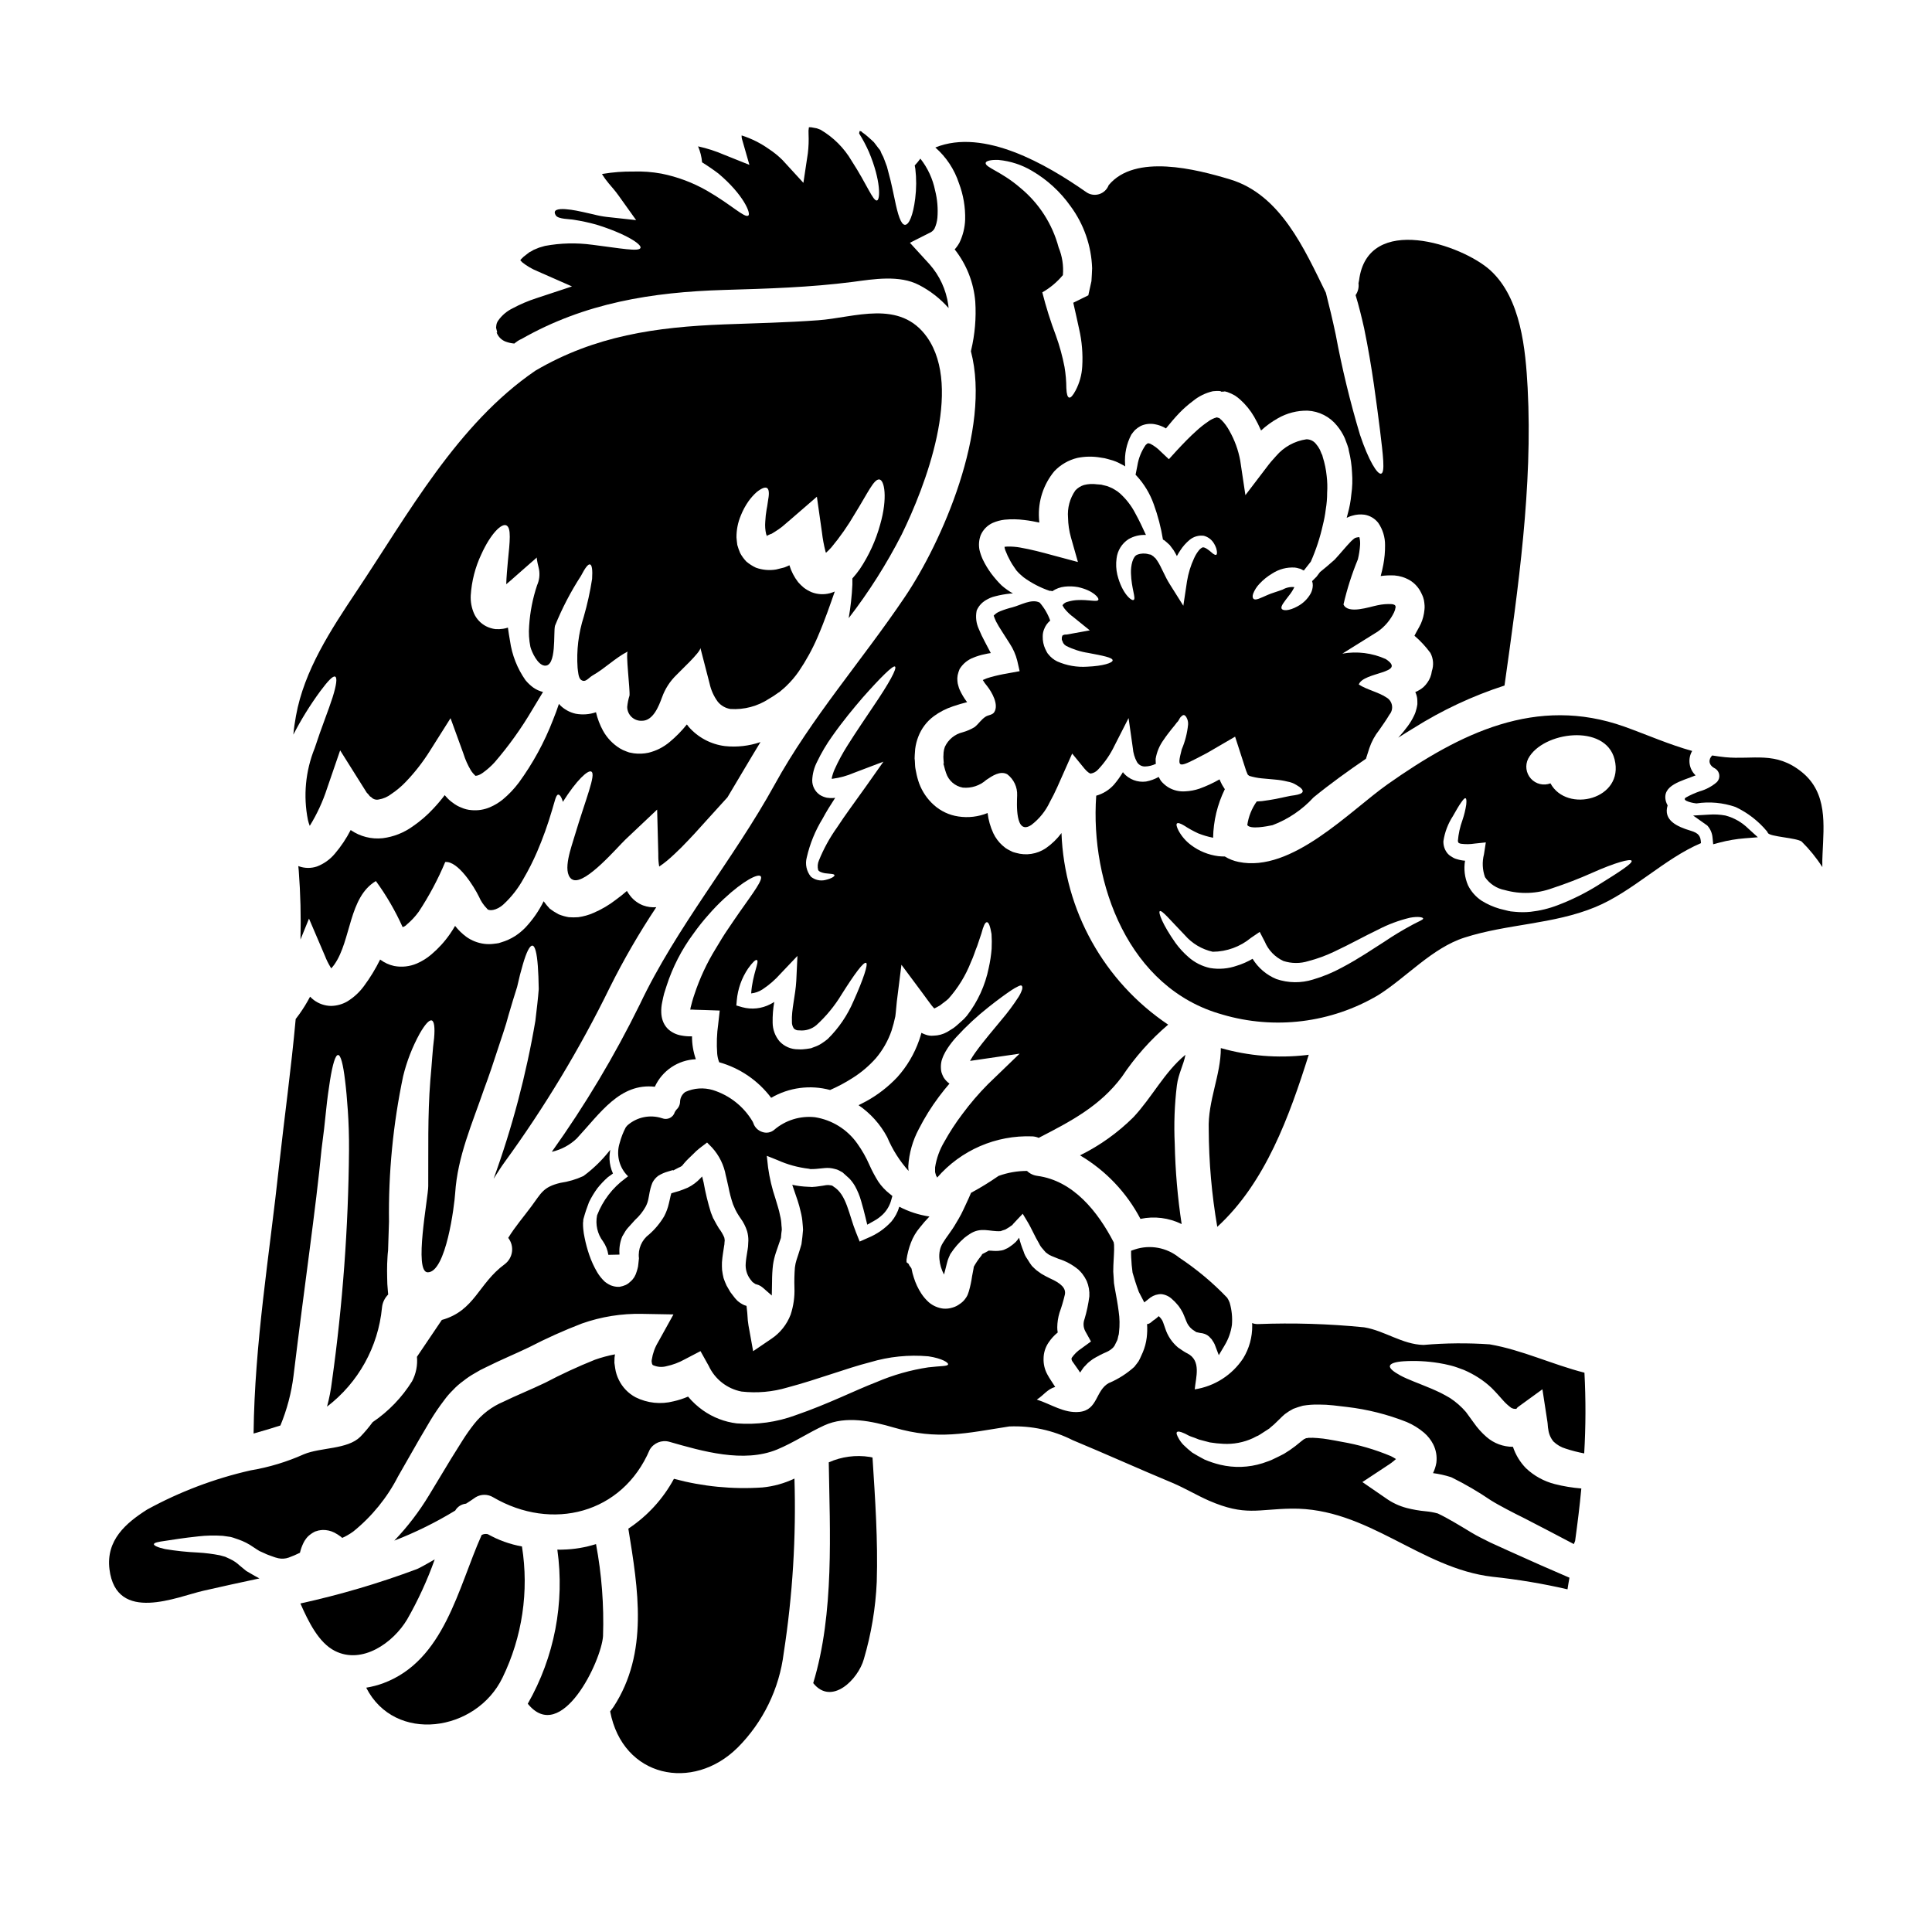
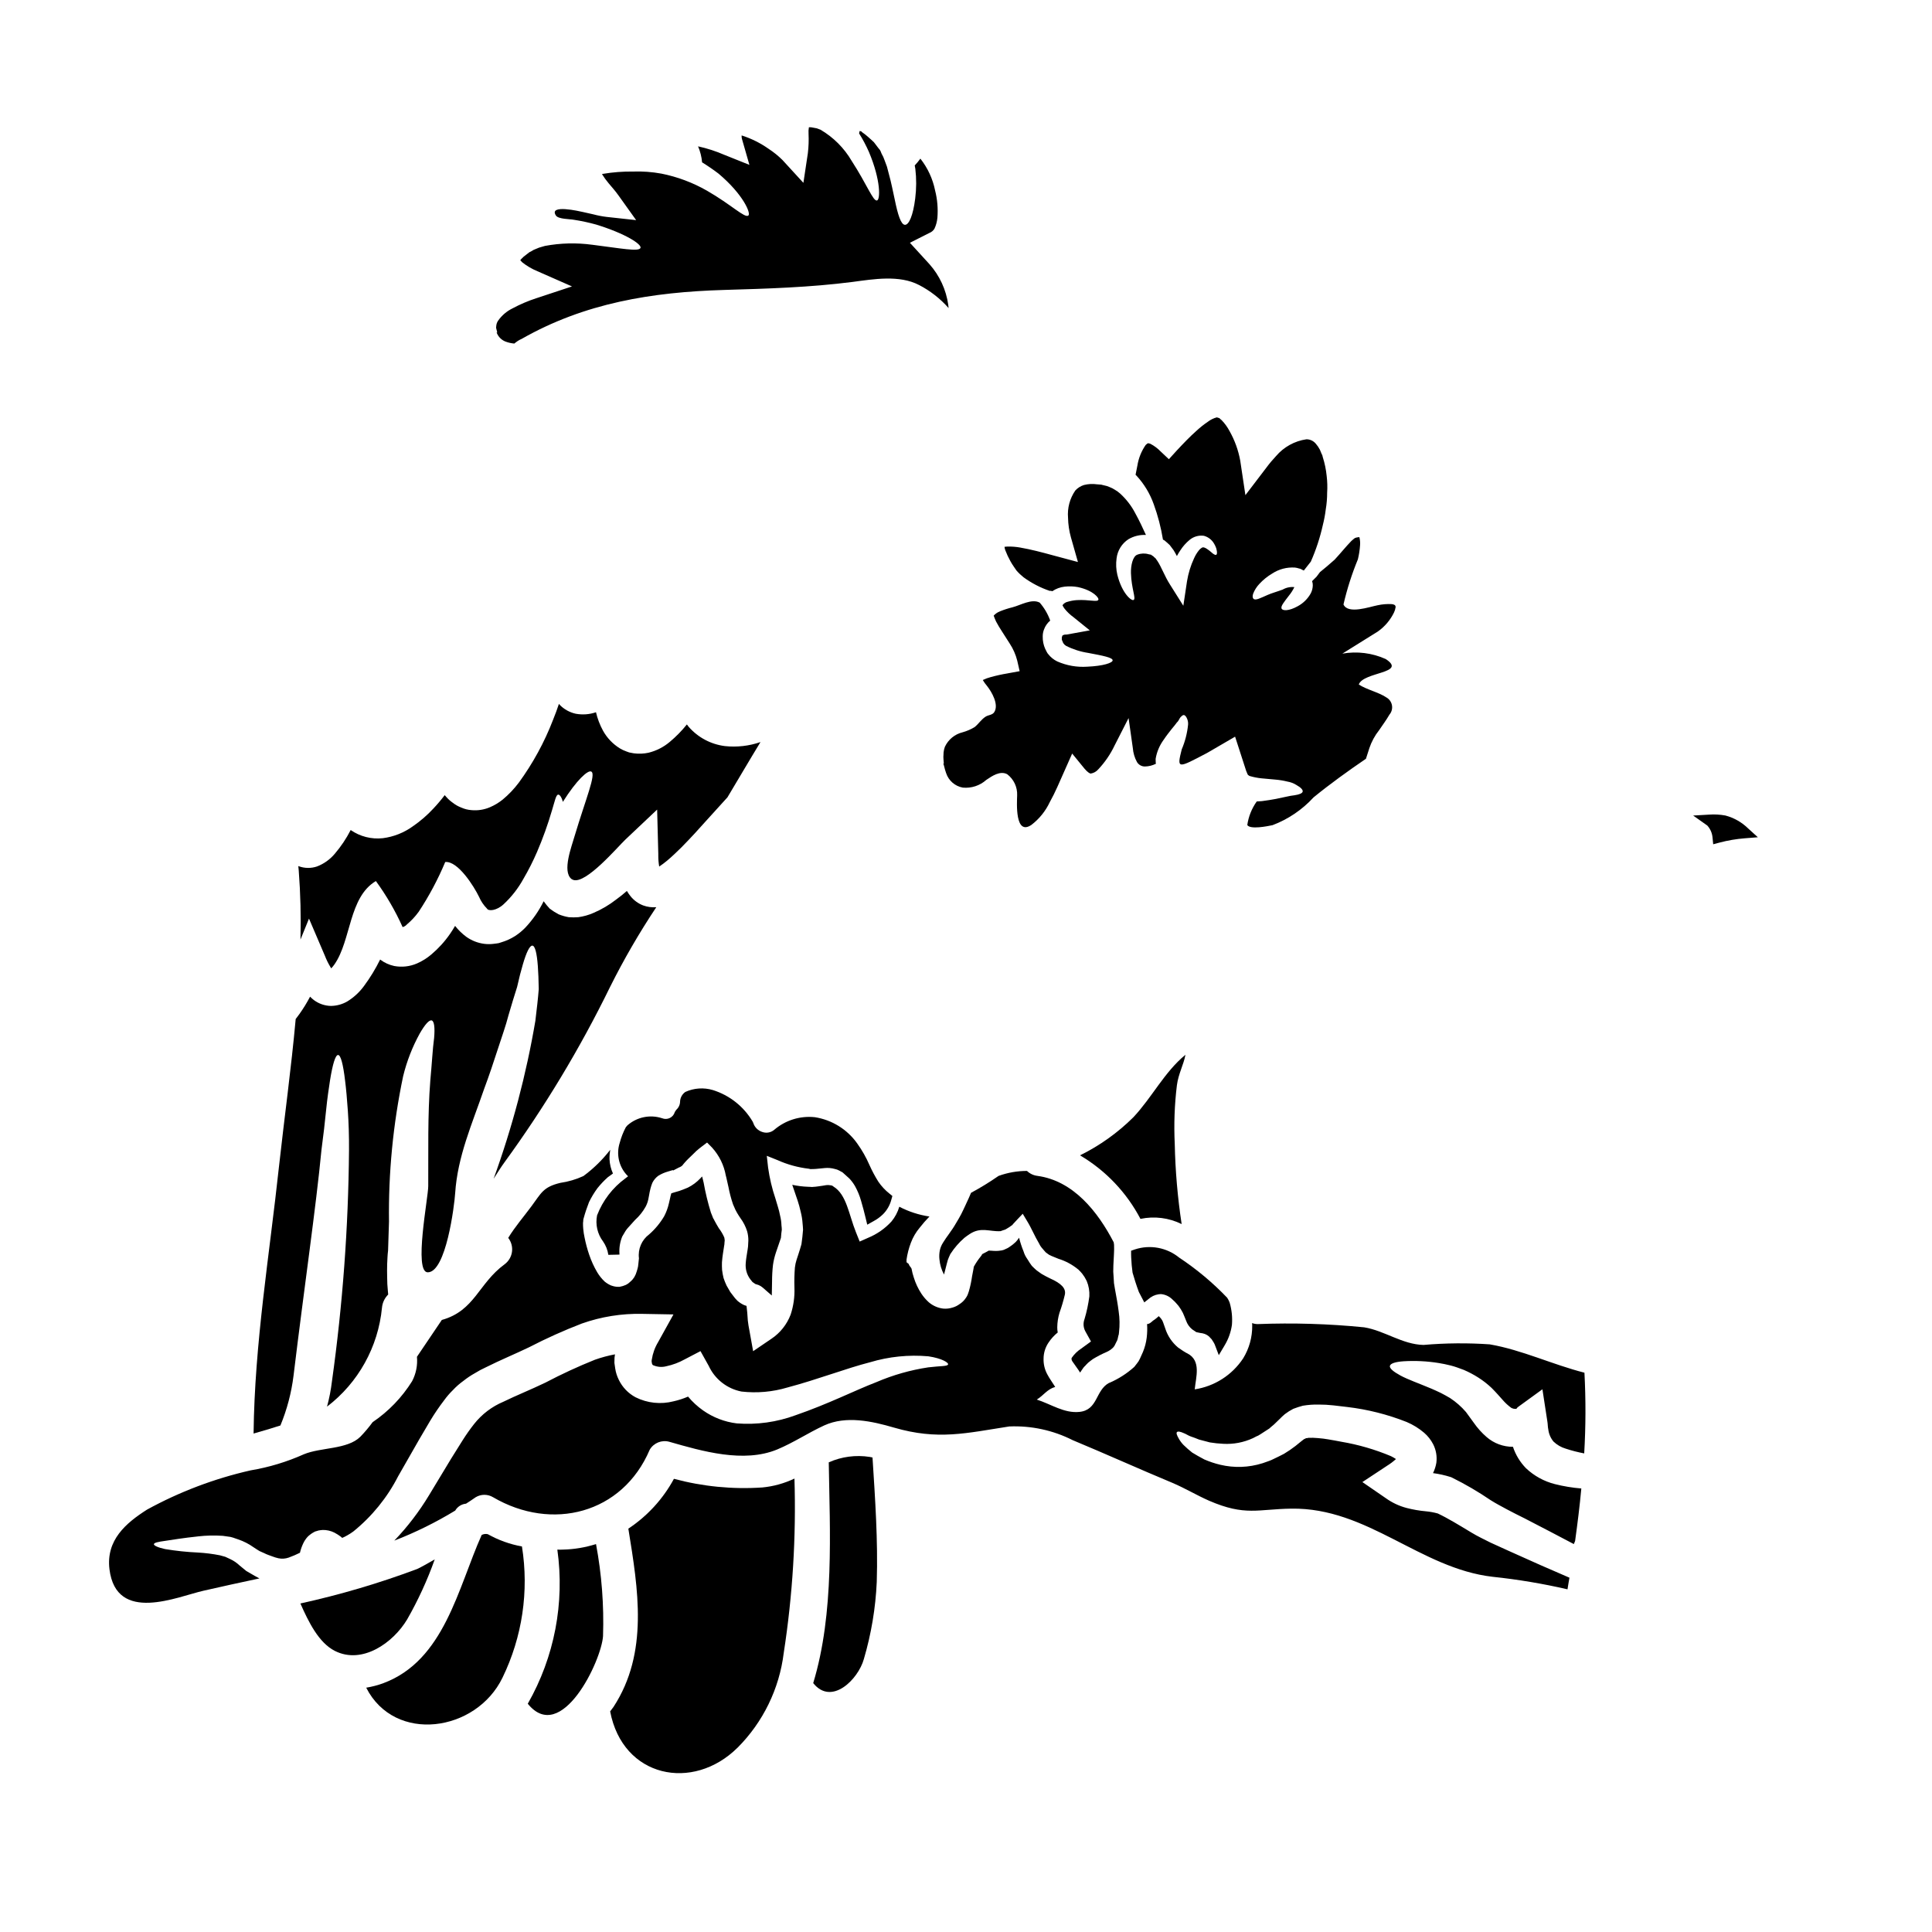
<svg xmlns="http://www.w3.org/2000/svg" fill="#000000" width="800px" height="800px" version="1.1" viewBox="144 144 512 512">
  <g>
    <path d="m275.75 232.02 0.031 0.094-0.211 0.027 0.09 0.094v0.004c0.422 1.051 1.262 1.879 2.316 2.285 0.746 0.281 1.527 0.453 2.32 0.52 0.301-0.25 0.617-0.484 0.945-0.703 0.309-0.199 0.637-0.375 0.977-0.516 16.746-9.547 34.562-12.418 53.688-12.988 11.414-0.336 22.754-0.668 34.102-2.133 5.465-0.73 12.355-1.895 17.543 0.824v-0.004c2.965 1.535 5.625 3.609 7.836 6.113-0.016-0.285-0.043-0.57-0.09-0.855-0.562-4-2.293-7.746-4.973-10.766-0.551-0.609-1.098-1.18-1.617-1.77l-3.57-3.906 5.188-2.621c0.543-0.215 1.004-0.602 1.309-1.102 0.434-0.922 0.699-1.914 0.789-2.926 0.191-2.418-0.012-4.852-0.609-7.199-0.621-3.086-1.961-5.981-3.906-8.453-0.457 0.633-0.957 1.238-1.496 1.805 0.059 0.273 0.09 0.578 0.152 0.855h0.004c0.312 2.633 0.301 5.293-0.031 7.926-0.551 4.426-1.648 6.988-2.715 6.953-1.066-0.031-1.891-2.684-2.715-6.738-0.457-2.016-0.883-4.394-1.574-6.832-0.152-0.609-0.305-1.219-0.488-1.863-0.211-0.578-0.426-1.18-0.668-1.797h-0.004c-0.168-0.523-0.395-1.023-0.676-1.496-0.277-0.457-0.18-0.824-0.855-1.527l-1.242-1.633c-0.52-0.488-1.039-0.977-1.574-1.434-0.449-0.406-0.93-0.785-1.43-1.129l-0.242-0.18c0.211-0.062-0.395-0.215-0.52-0.242l-0.004-0.004c-0.082 0.215-0.133 0.441-0.148 0.672 0.98 1.559 1.844 3.191 2.59 4.879 3.203 7.598 3.023 12.691 2.137 12.871-1.039 0.242-2.652-4.238-6.691-10.461-2-3.434-4.856-6.293-8.285-8.297-0.395-0.148-0.582-0.211-1.008-0.367l-0.961-0.18-0.488-0.09h-0.184v-0.004c-0.141-0.016-0.285-0.016-0.426 0-0.105 0.586-0.133 1.18-0.09 1.77 0.078 1.707 0.016 3.418-0.188 5.117l-1.18 7.84-5.512-6.012h0.004c-1.125-1.121-2.363-2.125-3.695-2.992-2.191-1.547-4.609-2.75-7.164-3.562-0.031 0.316 0 0.637 0.09 0.941l1.969 6.863-6.617-2.652v0.004c-2.25-0.98-4.59-1.738-6.988-2.262 0.578 1.348 0.938 2.777 1.066 4.238 1.574 0.977 3.082 2.016 4.359 2.992 6.621 5.582 8.637 10.582 7.902 11.102-0.949 0.758-4.457-2.836-10.98-6.59l0.004 0.004c-3.75-2.144-7.816-3.668-12.051-4.516-2.473-0.453-4.988-0.641-7.504-0.551-2.676-0.035-5.352 0.168-7.992 0.609-0.094 0.008-0.188 0.027-0.273 0.062 0.539 0.867 1.141 1.691 1.797 2.473 0.789 0.973 1.527 1.703 2.594 3.199l4.668 6.531-7.84-0.855c-1.172-0.141-2.336-0.367-3.481-0.672l-2.832-0.637c-0.703-0.152-9.125-2.137-7.109 0.945 0.641 0.977 3.66 0.914 4.758 1.125 2.008 0.309 3.992 0.738 5.949 1.281 7.871 2.441 12.02 5.215 11.715 6.16-0.367 1.098-5.277 0.121-12.812-0.824v0.004c-4.16-0.566-8.379-0.461-12.504 0.305l-1.574 0.457c-0.457 0.211-0.945 0.395-1.465 0.609-0.352 0.234-0.719 0.438-1.098 0.609-0.516 0.395-1.035 0.789-1.523 1.18l-0.453 0.453c-0.215 0.152-0.215 0.277-0.367 0.395-0.031 0.062-0.031 0.062-0.062 0.09l-0.004 0.008c0.164 0.191 0.336 0.375 0.52 0.551 1.223 0.973 2.578 1.766 4.027 2.359l9.152 4.027-9.395 3.109h-0.004c-2.203 0.711-4.336 1.621-6.375 2.715-1.527 0.75-2.84 1.871-3.812 3.266-0.289 0.426-0.457 0.918-0.488 1.43 0.031 0.184-0.148 0.215 0.062 0.855z" />
    <path d="m295.48 376.97c0.137 0.082 0.281 0.156 0.43 0.211 3.387 1.18 11.773-8.754 13.879-10.738l8.359-7.898 0.305 11.684v0.52c-0.004 0.973 0.078 1.941 0.242 2.898 0.73-0.488 1.434-1.016 2.106-1.574 1.277-1.066 2.531-2.285 3.75-3.477 2.473-2.504 4.699-4.945 6.891-7.414 1.926-2.102 3.691-4.055 5.34-5.883 2.93-4.879 5.793-9.793 8.754-14.641l0.004-0.004c-3.031 1.043-6.258 1.41-9.445 1.066-3.707-0.469-7.117-2.281-9.578-5.094-0.184-0.215-0.34-0.43-0.488-0.641-1.344 1.68-2.856 3.223-4.512 4.606-1.641 1.395-3.586 2.387-5.676 2.894-1.262 0.27-2.562 0.324-3.844 0.156l-0.488-0.09-0.789-0.152-0.09-0.031-0.242-0.09-0.426-0.152v-0.004c-0.586-0.203-1.148-0.465-1.68-0.789-1.875-1.156-3.418-2.773-4.484-4.699-0.836-1.535-1.461-3.18-1.859-4.883-1.727 0.59-3.574 0.727-5.371 0.395-1.613-0.355-3.086-1.176-4.238-2.359-0.051-0.098-0.125-0.18-0.211-0.246-0.457 1.344-0.945 2.754-1.574 4.269-2.273 5.894-5.312 11.461-9.031 16.566-1.254 1.676-2.703 3.199-4.316 4.535-1.023 0.82-2.148 1.496-3.356 2.012-1.547 0.664-3.234 0.926-4.91 0.766-0.93-0.066-1.836-0.293-2.684-0.676-0.816-0.305-1.574-0.738-2.258-1.277-0.629-0.438-1.203-0.949-1.707-1.527-0.152-0.148-0.277-0.336-0.43-0.488-0.941 1.242-1.949 2.434-3.019 3.57-1.621 1.75-3.434 3.312-5.398 4.668-2.356 1.711-5.102 2.801-7.992 3.172-3.004 0.328-6.027-0.441-8.512-2.164-1.145 2.238-2.547 4.336-4.176 6.25-1.266 1.527-2.906 2.699-4.758 3.41-1.57 0.527-3.269 0.504-4.824-0.066-0.059-0.031-0.09-0.031-0.121-0.059 0.031 0.426 0.09 0.824 0.121 1.246v0.004c0.461 6.07 0.613 12.156 0.457 18.242l2.258-5.555 4.238 9.914 0.004 0.004c0.367 0.953 0.816 1.875 1.34 2.754 0.09 0.184 0.211 0.367 0.309 0.52 0.32-0.344 0.617-0.711 0.883-1.098 4.426-6.402 3.754-17.781 10.953-22.043 2.777 3.809 5.152 7.898 7.086 12.203 0.438-0.117 0.828-0.363 1.129-0.703 1.184-0.996 2.242-2.133 3.148-3.387 2.742-4.16 5.09-8.566 7.012-13.16 3.387-0.336 7.656 6.531 8.938 9.184h0.004c0.504 1.184 1.227 2.258 2.133 3.172 0.367 0.699 2.473 0.609 4.394-1.156h-0.004c2.102-1.949 3.875-4.223 5.254-6.731 1.355-2.312 2.566-4.711 3.629-7.172 1.531-3.566 2.844-7.223 3.934-10.949 0.762-2.473 1.066-4.207 1.676-4.207 0.367 0 0.855 0.578 1.219 1.922 3.66-5.824 6.691-8.543 7.539-8.023 1.312 0.73-1.438 7.086-4.457 17.172-0.672 2.461-3.387 9.305-0.766 11.316z" />
    <path d="m218.31 521.77c1.746-4.215 2.914-8.648 3.477-13.176 2.836-23.457 5.953-44.625 7.414-59.941 0.516-3.84 0.914-7.32 1.219-10.43 0.309-3.109 0.699-5.734 1.035-7.898 0.699-4.363 1.434-6.742 2.137-6.742s1.344 2.441 1.859 6.801c0.277 2.195 0.52 4.879 0.73 7.961 0.211 3.082 0.34 6.621 0.309 10.582-0.172 20.445-1.68 40.855-4.516 61.102-0.27 2.273-0.707 4.527-1.309 6.742 8.285-6.328 13.562-15.824 14.562-26.203 0.117-1.328 0.703-2.57 1.648-3.508-0.031-0.34-0.062-0.641-0.09-0.977-0.121-1.184-0.184-2.375-0.184-3.57-0.031-1.18-0.031-2.316 0-3.543l0.09-1.832c0.031-0.551 0.062-1.008 0.152-1.738 0.09-2.473 0.152-5.004 0.242-7.566l0.004 0.004c-0.18-12.98 1.078-25.941 3.75-38.648 0.961-3.938 2.438-7.734 4.391-11.289 1.406-2.441 2.504-3.66 3.172-3.477 0.668 0.184 0.887 1.891 0.641 4.668-0.395 2.867-0.578 6.711-1.008 11.285-0.73 9.305-0.488 18.668-0.547 27.973 0 3.051-3.906 22.848-0.121 22.828 4.848-0.031 7.047-17.691 7.258-20.988 0.641-9.762 4.488-18.332 7.66-27.574 1.371-3.66 2.531-7.168 3.598-10.461 1.066-3.293 2.164-6.316 2.871-9.094 0.789-2.754 1.574-5.246 2.285-7.504 0.52-2.363 1.035-4.328 1.523-5.981 0.949-3.266 1.832-5.035 2.535-4.973s1.18 2.012 1.434 5.394c0.121 1.676 0.211 3.75 0.242 6.133-0.184 2.441-0.52 5.246-0.887 8.328l0.004 0.012c-2.426 14.273-6.133 28.301-11.074 41.91 1.035-1.617 1.969-3.109 2.836-4.301l0.004-0.004c10.668-14.648 20.039-30.203 28-46.488 3.644-7.301 7.742-14.371 12.266-21.168-1.191 0.098-2.391-0.07-3.512-0.484-1.273-0.496-2.394-1.312-3.262-2.363-0.344-0.426-0.66-0.875-0.945-1.344l-0.062-0.121c-0.914 0.789-1.859 1.574-2.867 2.289v0.004c-1.844 1.434-3.863 2.621-6.012 3.539-1.281 0.562-2.637 0.941-4.023 1.129-0.832 0.062-1.668 0.062-2.5 0-0.922-0.156-1.82-0.41-2.684-0.762-0.828-0.434-1.617-0.934-2.363-1.496-0.582-0.621-1.121-1.277-1.617-1.969-1.25 2.531-2.867 4.863-4.793 6.922-0.828 0.863-1.754 1.633-2.758 2.289-1.145 0.73-2.387 1.297-3.691 1.676l-0.668 0.211c-0.395 0.059-0.855 0.152-1.316 0.18v0.004c-0.848 0.109-1.711 0.109-2.562 0-1.68-0.223-3.277-0.848-4.664-1.824-1.137-0.836-2.152-1.82-3.019-2.93-0.426 0.73-0.883 1.465-1.371 2.164-1.398 2.016-3.055 3.836-4.93 5.418-1.145 0.977-2.43 1.781-3.812 2.379-1.898 0.82-3.996 1.051-6.027 0.668-1.352-0.293-2.621-0.875-3.723-1.711-1.223 2.492-2.672 4.863-4.328 7.086-1.191 1.613-2.684 2.984-4.394 4.027-1.309 0.754-2.789 1.16-4.301 1.18-1.625-0.027-3.199-0.562-4.508-1.531-0.363-0.281-0.711-0.586-1.035-0.918-0.832 1.59-1.77 3.117-2.809 4.578l-1.004 1.344c-1.18 13.055-2.992 26.078-4.394 38.801-2.566 23.836-6.5 47.117-6.766 71.051 1.496-0.426 2.93-0.855 4.269-1.246 0.918-0.309 1.898-0.582 2.84-0.887z" />
    <path d="m369.08 456.31c0.574 0.609 1.078 1.281 1.5 2.008 0.684 1.234 1.227 2.547 1.613 3.91 0.48 1.574 0.836 3.055 1.18 4.434l0.457 1.891 1.695-0.945v-0.004c0.895-0.477 1.715-1.078 2.445-1.781 1.094-1.082 1.875-2.445 2.254-3.938l0.266-0.938-0.75-0.613h-0.004c-1.141-0.902-2.141-1.969-2.961-3.172-0.883-1.406-1.668-2.871-2.344-4.387-0.879-2.035-1.977-3.965-3.269-5.762-2.648-3.734-6.691-6.238-11.211-6.945-3.898-0.418-7.797 0.789-10.773 3.34-0.871 0.738-2.07 0.957-3.148 0.578-1.133-0.352-2.027-1.234-2.391-2.363l-0.176-0.395h-0.004c-2.359-4-6.125-6.977-10.559-8.359-2.41-0.711-4.992-0.535-7.277 0.504-0.844 0.59-1.359 1.539-1.395 2.562-0.016 0.832-0.379 1.613-1 2.164l-0.395 0.59v0.004c-0.191 0.691-0.672 1.266-1.316 1.582-0.645 0.312-1.395 0.34-2.059 0.066-3.18-1.039-6.672-0.32-9.18 1.887l-0.426 0.492c-0.699 1.316-1.242 2.711-1.621 4.148-0.93 2.902-0.27 6.078 1.742 8.367l0.473 0.492-0.691 0.535c-3.398 2.473-6.008 5.875-7.519 9.801-0.492 2.422 0.082 4.945 1.574 6.918 0.727 1.047 1.207 2.246 1.398 3.508v0.055l2.953-0.062v-0.203c-0.109-1.559 0.141-3.125 0.73-4.574l0.859-1.457v0.004c0.176-0.277 0.375-0.539 0.59-0.789l1.969-2.18c1.113-1 2.051-2.18 2.781-3.484 0.34-0.633 0.586-1.312 0.727-2.016 0.082-0.352 0.141-0.691 0.203-1.066 0.078-0.469 0.168-0.988 0.359-1.734 0.137-0.527 0.305-1.043 0.512-1.547 0.371-0.734 0.91-1.371 1.574-1.855 0.801-0.492 1.668-0.867 2.574-1.121l1.238-0.371 0.133 0.094 1.457-0.762c0.262-0.09 0.512-0.215 0.738-0.375l0.102-0.082c0.141-0.117 0.262-0.258 0.359-0.414l0.426-0.496c0.434-0.516 1.359-1.406 2.316-2.32 0.078-0.082 0.246-0.246 0.426-0.418l0.297-0.293c0.438-0.395 1.055-0.883 1.574-1.277l1.281-0.965 1.348 1.367h-0.004c1.875 2.074 3.129 4.629 3.617 7.379l0.125 0.48c0.203 0.848 0.395 1.684 0.562 2.496h0.004c0.293 1.578 0.703 3.129 1.219 4.648l0.633 1.441c0.27 0.543 0.57 1.066 0.902 1.574l0.441 0.66c0.766 1.039 1.359 2.199 1.754 3.43 0.227 0.805 0.34 1.637 0.336 2.473l-0.043 0.809c-0.004 0.527-0.051 1.055-0.145 1.574l-0.066 0.395c-0.199 1.234-0.395 2.406-0.449 3.336-0.113 1.488 0.312 2.965 1.203 4.16l0.613 0.762 0.734 0.504 0.859 0.273c0.41 0.168 0.785 0.402 1.117 0.695l2.387 2.086 0.07-3.746v-0.004c0-1.457 0.078-2.918 0.246-4.367 0.156-1.094 0.414-2.168 0.758-3.215l1.348-3.938 0.102-1.18c0.023-0.227 0.047-0.453 0.129-0.988-0.008-0.379-0.039-0.758-0.09-1.133-0.027-0.895-0.152-1.785-0.375-2.652-0.145-0.766-0.332-1.523-0.566-2.266-0.203-0.715-0.43-1.449-0.656-2.199-0.906-2.676-1.559-5.434-1.949-8.23l-0.344-3.106 2.805 1.125h0.004c2.652 1.195 5.473 1.969 8.359 2.301l0.395 0.094 1.082-0.027c0.18-0.004 0.359-0.016 0.535-0.039l2.141-0.207v-0.004c0.918-0.09 1.844-0.008 2.727 0.246 0.387 0.074 0.758 0.207 1.102 0.395l0.918 0.5z" />
-     <path d="m232.83 323.32c0.578 0.277 0.336 2.227-0.699 5.512-1.035 3.281-2.93 7.898-4.758 13.512h-0.004c-2.418 6.008-3.035 12.59-1.77 18.945 0.121 0.535 0.285 1.062 0.488 1.574 1.93-3.129 3.477-6.481 4.606-9.98l3.449-10.031 5.902 9.395 1.156 1.832c0.223 0.207 0.426 0.43 0.609 0.668 0.137 0.23 0.34 0.41 0.586 0.52 0.496 0.543 1.25 0.773 1.965 0.609 1.223-0.199 2.379-0.703 3.356-1.465 1.383-0.926 2.664-2 3.812-3.203 2.426-2.531 4.582-5.305 6.438-8.277l5.43-8.602 3.449 9.484-0.004 0.004c0.473 1.504 1.117 2.945 1.922 4.301 0.328 0.527 0.727 1.008 1.18 1.434 0 0.121 0.914 0.031 1.969-0.73 1.168-0.828 2.242-1.777 3.203-2.84 3.727-4.328 7.059-8.98 9.953-13.906 1.035-1.738 1.969-3.262 2.836-4.695h0.004c-0.934-0.227-1.812-0.625-2.594-1.18-0.773-0.566-1.469-1.23-2.074-1.969-2.168-3.106-3.57-6.68-4.09-10.43-0.211-1.18-0.395-2.316-0.547-3.481-0.41 0.141-0.828 0.242-1.254 0.309-0.676 0.105-1.359 0.137-2.043 0.09-0.871-0.105-1.719-0.363-2.504-0.766-1.402-0.727-2.523-1.91-3.172-3.352-0.664-1.516-0.965-3.164-0.879-4.82 0.238-3.773 1.188-7.469 2.805-10.891 2.5-5.512 5.43-8.359 6.691-7.629 1.262 0.73 0.887 4.117 0.336 9.582-0.152 1.766-0.367 3.938-0.426 5.981 0.121-0.094 0.211-0.184 0.336-0.277l0.855-0.73s6.922-6.102 6.953-6.102c-0.242 0.211 0.52 2.871 0.547 3.203 0.25 1.414 0.07 2.871-0.516 4.18-1.164 3.484-1.871 7.102-2.106 10.766-0.152 1.859-0.039 3.727 0.332 5.555 0.367 1.402 1.922 4.758 3.723 4.973 3.32 0.426 2.316-8.875 2.805-10.582l0.004-0.004c1.863-4.598 4.16-9.012 6.859-13.176 1.098-2.106 1.895-3.203 2.414-3.051 0.52 0.152 0.699 1.465 0.547 3.84-0.52 3.367-1.254 6.699-2.195 9.973-1.414 4.391-1.973 9.008-1.648 13.609 0.121 0.824 0.18 2.652 0.914 3.172 1.18 0.855 1.969-0.551 3.082-1.18 3.262-1.859 5.981-4.637 9.305-6.344-0.609 0.309 0.637 10.191 0.457 11.688v-0.004c-0.312 0.98-0.516 1.992-0.609 3.019 0.008 1.008 0.434 1.973 1.168 2.664 0.738 0.691 1.727 1.051 2.734 0.996 2.961 0.031 4.484-3.906 5.305-6.164h0.004c0.801-2.266 2.117-4.312 3.844-5.981 0.855-0.945 6.344-5.981 6.344-7.137l2.441 9.445v0.004c0.379 1.727 1.117 3.359 2.164 4.785 0.844 1.031 2.039 1.715 3.356 1.926 3.613 0.234 7.207-0.719 10.234-2.715 0.836-0.473 1.641-1 2.406-1.578l0.211-0.121h0.004c0.023-0.004 0.043-0.012 0.062-0.031l0.148-0.121 0.609-0.52c0.395-0.316 0.773-0.652 1.129-1.008 1.238-1.184 2.356-2.492 3.328-3.906 1.926-2.836 3.578-5.848 4.938-8.996 2.016-4.668 3.418-8.844 4.578-12.137-0.418 0.176-0.844 0.328-1.281 0.453-1.605 0.422-3.305 0.328-4.852-0.273-0.75-0.316-1.457-0.727-2.106-1.223-0.523-0.438-1.012-0.918-1.461-1.43-1.043-1.34-1.832-2.859-2.32-4.484-0.426 0.211-0.883 0.395-1.344 0.578l-2.195 0.547c-1.789 0.297-3.629 0.129-5.336-0.484-0.926-0.434-1.785-0.988-2.562-1.648-0.633-0.672-1.176-1.418-1.617-2.227-0.301-0.707-0.555-1.43-0.762-2.164-0.094-0.668-0.152-1.312-0.215-1.969-0.016-1.98 0.367-3.941 1.129-5.766 0.527-1.348 1.215-2.625 2.043-3.812 0.625-0.879 1.34-1.688 2.137-2.41 1.277-1.035 2.254-1.434 2.773-1.125 0.52 0.309 0.641 1.371 0.336 2.988-0.148 0.824-0.211 1.676-0.426 2.652v-0.004c-0.188 1.09-0.312 2.191-0.363 3.297-0.094 1.113-0.012 2.234 0.242 3.324 0.109 0.18 0.195 0.375 0.246 0.578 0.031-0.09 0.059-0.148 0.09-0.242l0.031-0.027c0.121-0.094 0.152-0.031 0.367-0.152v-0.004c0.223-0.117 0.457-0.207 0.699-0.273l0.887-0.547c0.684-0.418 1.34-0.875 1.965-1.375 0.668-0.578 1.371-1.18 2.102-1.797l7.051-6.102 1.34 9.434c0.199 1.727 0.52 3.434 0.949 5.117 0.051 0.098 0.09 0.199 0.121 0.305 0.508-0.449 0.984-0.926 1.434-1.434 2.32-2.789 4.402-5.769 6.223-8.906 3.418-5.512 5.004-9.152 6.434-9.094 1.434 0.059 2.285 4.945 0.277 11.93-1.152 4.211-2.977 8.203-5.402 11.832-0.605 0.863-1.262 1.688-1.969 2.473v1.648c-0.141 2.977-0.469 5.941-0.977 8.875 5.348-6.934 10.047-14.348 14.035-22.145 6.297-12.844 16.227-38.711 6.773-52.254-7.199-10.234-19.34-5.215-28.887-4.547-8.297 0.609-16.594 0.789-24.922 1.098-18.027 0.699-34.242 2.992-50.027 12.266-20.742 14.168-33.734 38.039-47.465 58.562-6.691 10.035-13.82 20.859-15.984 32.918-0.305 1.645-0.547 3.32-0.699 4.973 2.074-4.012 4.457-7.859 7.129-11.5 2.043-2.738 3.387-4.172 3.965-3.867z" />
    <path d="m444.75 475.11-0.996 0.344v1.055c0 0.523 0.039 1.047 0.082 1.574 0.027 0.355 0.055 0.707 0.074 1.18l0.23 1.996c0.438 1.523 0.969 3.238 1.664 5.117l1.445 2.773 1.664-1.32 0.004 0.004c0.84-0.586 1.84-0.895 2.863-0.875 1.062 0.121 2.059 0.586 2.832 1.328 0.527 0.445 1.008 0.941 1.438 1.477l0.246 0.281h0.004c0.449 0.594 0.844 1.227 1.18 1.895 0.328 0.738 0.621 1.48 0.852 2.066 0.309 0.883 0.852 1.668 1.574 2.266l1.125 0.758 0.98 0.207v0.004c0.445 0.031 0.883 0.129 1.301 0.281 0.402 0.152 0.773 0.379 1.094 0.664 0.25 0.242 0.488 0.496 0.711 0.762l0.195 0.312c0.223 0.316 0.418 0.652 0.586 1.004l1.094 2.871 1.574-2.648v-0.004c0.992-1.648 1.641-3.481 1.906-5.383 0.16-1.965-0.039-3.938-0.586-5.832-0.102-0.281-0.223-0.559-0.363-0.824l-0.305-0.52h0.004c-3.828-4.004-8.094-7.57-12.711-10.629-3.289-2.688-7.727-3.512-11.762-2.184z" />
    <path d="m428.08 503.75c-0.152 0.242-0.121 0.273-0.121 0.395 0.02 0.219 0.094 0.43 0.215 0.613 0.148 0.211 0.668 0.973 1.18 1.676 0.277 0.367 0.578 0.824 0.883 1.312l0.551-0.824 0.184-0.242 0.059-0.121c0.031-0.031 0.336-0.395 0.336-0.395l0.309-0.309c0.242-0.242 0.336-0.395 0.668-0.699 0.43-0.367 0.887-0.699 1.312-1.008 1.152-0.703 2.356-1.324 3.602-1.855 0.645-0.285 1.234-0.688 1.738-1.184 0.059-0.09 0.148-0.18 0.211-0.277l0.059-0.059c0.031 0 0.062-0.09 0.062-0.09l0.762-1.527 0.004 0.004c0.105-0.34 0.188-0.688 0.246-1.035 0.133-0.344 0.203-0.707 0.211-1.074 0.211-1.824 0.184-3.668-0.09-5.484-0.242-1.969-0.609-3.879-0.977-5.902l-0.125-0.734-0.062-0.395-0.031-0.18-0.059-0.367v-0.09l-0.09-1.465-0.094-1.438 0.031-1.645c0.062-1.008 0.121-1.969 0.152-2.961 0.051-0.832 0.062-1.664 0.031-2.496l-0.094-0.672c-4.176-8.055-10.676-16.32-20.223-17.602l-0.004-0.004c-1.035-0.125-2.004-0.586-2.754-1.309-2.559-0.004-5.098 0.441-7.504 1.309-0.062 0.031-0.094 0.062-0.152 0.094-2.305 1.598-4.699 3.066-7.168 4.394-0.395 0.945-0.855 1.969-1.438 3.199-0.367 0.789-0.758 1.648-1.18 2.473-0.422 0.824-0.914 1.617-1.402 2.441-1.039 1.863-2.535 3.629-3.418 5.117h0.004c-0.391 0.602-0.672 1.266-0.828 1.965-0.168 0.793-0.207 1.605-0.121 2.41 0.125 1.422 0.539 2.805 1.219 4.059 0.094-0.367 0.184-0.699 0.277-1.066 0.152-0.609 0.309-1.219 0.457-1.801l0.277-1.004c0.152-0.43 0.367-0.918 0.578-1.375l0.062-0.152 0.09-0.121v-0.004c1.016-1.566 2.246-2.984 3.66-4.207 0.457-0.367 0.945-0.703 1.406-1.008 2.988-1.969 5.305-0.578 8.176-0.762h-0.004c0.125-0.031 0.25-0.074 0.367-0.125 0.305-0.152 0.668-0.18 1.004-0.367v0.004c0.613-0.348 1.207-0.734 1.77-1.16 0.059-0.094 0.121-0.152 0.18-0.242l1.281-1.375 1.277-1.344 1.18 1.969c1.066 1.707 2.012 4.027 3.148 5.902l0.008 0.004c0.227 0.508 0.535 0.969 0.914 1.375l0.52 0.609 0.277 0.305c0 0.031 0.121 0.121 0.121 0.121 0.273 0.184 0.609 0.461 0.855 0.609 0.18 0.094 0.395 0.184 0.578 0.277 0.551 0.242 1.156 0.488 1.863 0.762h-0.004c1.906 0.586 3.676 1.539 5.215 2.805l0.09 0.059c0.094 0.086 0.176 0.176 0.246 0.277l0.121 0.09 0.211 0.242 0.43 0.488c0.465 0.598 0.859 1.242 1.184 1.926 0.539 1.281 0.777 2.668 0.699 4.055-0.262 2.047-0.688 4.066-1.281 6.043-0.391 1.035-0.328 2.188 0.184 3.172l1.527 2.754-2.594 1.895c-0.957 0.621-1.789 1.422-2.445 2.352z" />
-     <path d="m398.13 192.55c1.168 3.086 1.727 6.371 1.645 9.672-0.078 2.078-0.578 4.121-1.465 6.004-0.355 0.672-0.797 1.301-1.309 1.863 3.144 3.977 5.043 8.797 5.457 13.852 0.277 4.32-0.094 8.656-1.098 12.871l-0.059 0.277c5.461 20.801-7.777 50.727-17.512 65.125-11.285 16.746-24.738 31.969-34.5 49.719-11.02 19.984-25.957 37.613-35.75 58.293v-0.004c-6.695 13.621-14.488 26.668-23.305 39.02 2.488-0.559 4.777-1.781 6.621-3.543 6.254-6.742 11.438-14.738 20.68-13.699v0.004c1.957-4.285 6.156-7.102 10.859-7.293 0-0.031-0.027-0.094-0.027-0.121-0.656-1.914-0.984-3.926-0.977-5.949h-0.34c-0.816 0.012-1.633-0.059-2.438-0.215-1.359-0.211-2.625-0.828-3.629-1.766-0.645-0.652-1.125-1.445-1.402-2.32-0.199-0.637-0.312-1.297-0.336-1.965-0.039-0.945 0.043-1.887 0.246-2.809 0.148-0.789 0.363-1.707 0.516-2.285 0.184-0.641 0.395-1.281 0.641-2.016 1.602-4.965 4.004-9.633 7.109-13.82 1.273-1.793 2.648-3.516 4.117-5.152 1.254-1.445 2.59-2.82 3.992-4.117 5.215-4.852 8.996-6.691 9.703-5.981 0.789 0.789-1.895 4.297-5.613 9.578-0.918 1.375-1.969 2.805-3.023 4.426-1.098 1.574-2.133 3.324-3.231 5.152-2.363 3.82-4.266 7.906-5.672 12.172-0.184 0.516-0.395 1.18-0.582 1.859-0.188 0.676-0.305 1.098-0.426 1.617-0.031 0.211-0.062 0.395-0.09 0.578 0.16-0.023 0.324-0.031 0.484-0.027 1.07 0.09 2.258 0.059 3.418 0.121l3.902 0.137-0.395 3.512h0.004c-0.387 2.637-0.477 5.305-0.277 7.961 0.07 0.762 0.246 1.512 0.52 2.227 5.504 1.543 10.344 4.859 13.777 9.426 4.719-2.746 10.344-3.492 15.617-2.074 2.062-0.895 4.051-1.957 5.945-3.172 2.301-1.449 4.387-3.215 6.191-5.246 1.82-2.152 3.227-4.625 4.148-7.289 0.402-1.254 0.738-2.527 1.008-3.816 0.18-1.312 0.242-2.625 0.395-3.938l1.219-9.73 5.582 7.504c0.887 1.18 1.738 2.414 2.41 3.266l0.488 0.578 0.242 0.242c0.43-0.184 1.066-0.578 1.574-0.855 0.551-0.488 1.434-1.039 2.106-1.676l0.004 0.008c2.57-2.871 4.606-6.176 6.008-9.762 0.73-1.527 1.125-3.019 1.676-4.301 0.426-1.25 0.762-2.316 1.098-3.262 0.52-1.969 0.977-3.019 1.465-3.019s0.887 1.125 1.219 3.109l0.004-0.004c0.086 1.312 0.098 2.625 0.031 3.938-0.137 1.703-0.391 3.394-0.766 5.062-0.93 4.617-2.91 8.961-5.797 12.688-0.484 0.59-1.023 1.133-1.613 1.617-0.609 0.52-1.07 1.008-1.895 1.617-0.578 0.336-1.008 0.668-1.707 1.066-1.102 0.617-2.336 0.953-3.598 0.977-0.723 0.078-1.457-0.016-2.137-0.273-0.375-0.133-0.742-0.293-1.094-0.473-0.18 0.641-0.367 1.312-0.609 1.969-1.262 3.617-3.231 6.945-5.797 9.793-2.383 2.523-5.141 4.664-8.18 6.344-0.699 0.367-1.406 0.73-2.074 1.066 3.176 2.172 5.781 5.082 7.594 8.477 1.379 3.281 3.297 6.309 5.672 8.957-0.059-0.406-0.09-0.812-0.09-1.223 0.207-3.469 1.164-6.852 2.805-9.914 1.531-3.004 3.316-5.871 5.34-8.566 0.918-1.219 1.832-2.363 2.773-3.449-0.633-0.445-1.168-1.016-1.574-1.676-0.219-0.422-0.402-0.863-0.547-1.316-0.094-0.387-0.148-0.781-0.152-1.18-0.023-0.637 0.039-1.27 0.184-1.891 0.137-0.457 0.301-0.902 0.488-1.34 0.316-0.684 0.684-1.344 1.098-1.969 0.695-1.047 1.469-2.035 2.32-2.961 2.633-2.883 5.5-5.547 8.566-7.961 2.535-2.012 4.609-3.508 6.074-4.484 0.543-0.367 1.113-0.695 1.707-0.977 0.426-0.211 0.758-0.336 0.945-0.211 0.184 0.121 0.277 0.426 0.152 0.977-0.227 0.707-0.547 1.383-0.945 2.008-1.379 2.133-2.898 4.172-4.543 6.102-1.969 2.441-4.547 5.34-6.894 8.605h-0.004c-0.52 0.723-0.996 1.477-1.43 2.254 0.52-0.059 1.098-0.148 1.676-0.242l11.469-1.676-8.43 8.133c-2.434 2.461-4.688 5.09-6.742 7.875-1.77 2.332-3.367 4.785-4.785 7.348-1.242 2.078-2.07 4.379-2.441 6.773-0.031 0.457 0.027 0.824 0 1.277 0.121 0.309 0.148 0.641 0.273 0.949h-0.004c0.098 0.105 0.172 0.23 0.219 0.367l0.059 0.121c6.316-7.277 15.594-11.297 25.227-10.922 0.578 0.027 1.148 0.16 1.68 0.395 8.387-4.328 16.223-8.359 22.082-16.227v-0.004c3.414-5.137 7.531-9.777 12.23-13.773-17.012-11.422-27.523-30.301-28.273-50.777-1.148 1.551-2.539 2.898-4.117 4-2.336 1.586-5.258 2.043-7.965 1.25l-0.641-0.18v-0.004c-0.105-0.051-0.219-0.094-0.336-0.121l-0.609-0.309c-0.398-0.195-0.785-0.418-1.156-0.668l-0.855-0.699c-0.992-0.906-1.801-1.992-2.379-3.203-0.793-1.699-1.305-3.512-1.523-5.371-2.453 1.004-5.133 1.316-7.75 0.914-2.434-0.355-4.703-1.43-6.527-3.078-1.715-1.547-3.031-3.484-3.844-5.644-0.359-0.992-0.633-2.012-0.824-3.051l-0.152-0.762-0.059-0.367-0.031-0.211-0.031-0.43-0.059-1.219-0.062-0.609 0.031-0.855 0.121-1.676v-0.004c0.141-1.105 0.414-2.195 0.82-3.234 0.82-2.144 2.227-4.012 4.059-5.394 1.566-1.152 3.309-2.051 5.156-2.66 1.312-0.457 2.531-0.789 3.719-1.098-0.031-0.082-0.086-0.152-0.152-0.211-0.707-0.949-1.309-1.973-1.801-3.051-0.156-0.344-0.281-0.699-0.363-1.066-0.137-0.406-0.219-0.824-0.246-1.254-0.055-0.523-0.035-1.055 0.062-1.574 0.121-0.551 0.297-1.094 0.516-1.617 0.844-1.383 2.121-2.445 3.633-3.019 0.977-0.402 1.988-0.711 3.019-0.914 0.535-0.133 1.074-0.23 1.617-0.305-0.551-1.008-1.07-2.016-1.574-2.992-0.602-1.105-1.141-2.246-1.617-3.414-0.676-1.477-0.875-3.129-0.578-4.723l0.027-0.121 0.031-0.09v-0.004c0.5-1.125 1.344-2.066 2.41-2.684 0.746-0.461 1.559-0.801 2.414-1.008 1.328-0.348 2.684-0.594 4.051-0.73 0.234-0.027 0.469-0.039 0.707-0.031-1.105-0.621-2.137-1.355-3.082-2.195-0.953-0.953-1.84-1.977-2.652-3.055-0.875-1.172-1.629-2.43-2.262-3.75-0.375-0.824-0.672-1.68-0.883-2.562-0.25-1.309-0.133-2.66 0.336-3.902 0.621-1.434 1.75-2.586 3.172-3.234 1.012-0.441 2.078-0.73 3.172-0.852 1.75-0.172 3.508-0.141 5.25 0.09 1.344 0.152 2.621 0.395 3.938 0.672-0.027-0.395-0.09-0.789-0.09-1.18h-0.004c-0.262-4.504 1.188-8.938 4.059-12.414 1.656-1.75 3.789-2.981 6.133-3.543 2.008-0.406 4.074-0.438 6.098-0.09l1.129 0.18c0.43 0.094 1.008 0.277 1.465 0.395 0.961 0.242 1.887 0.613 2.754 1.098 0.422 0.195 0.828 0.422 1.219 0.672 0-0.184-0.031-0.34-0.031-0.52-0.203-2.734 0.367-5.473 1.645-7.898 0.301-0.426 0.625-0.836 0.977-1.219 0.453-0.418 0.957-0.777 1.496-1.07 1.191-0.555 2.527-0.715 3.816-0.457 1.023 0.184 2.004 0.559 2.894 1.098 1.098-1.344 2.258-2.754 3.602-4.148 1.098-1.129 2.281-2.168 3.543-3.109 1.535-1.258 3.34-2.148 5.273-2.594 0.668-0.09 1.344-0.102 2.016-0.031l0.242 0.152c0.09 0 0.668-0.031 0.668-0.031 0.062-0.059 0.34-0.031 0.34-0.031l0.578 0.152h0.004c0.707 0.25 1.391 0.566 2.043 0.945 0.469 0.316 0.918 0.664 1.34 1.039 1.477 1.32 2.731 2.863 3.723 4.574 0.676 1.176 1.289 2.391 1.832 3.633 1.355-1.246 2.848-2.332 4.453-3.234 2.394-1.375 5.113-2.074 7.875-2.023 3.055 0.148 5.898 1.605 7.809 3.992 0.828 1.004 1.516 2.109 2.047 3.297l0.609 1.617 0.148 0.426 0.062 0.184 0.031 0.121 0.121 0.367 0.121 0.699h0.004c0.465 1.863 0.738 3.762 0.824 5.676 0.156 1.953 0.094 3.918-0.188 5.859-0.16 1.723-0.477 3.426-0.945 5.094-0.09 0.367-0.18 0.699-0.277 1.066l0.34-0.152 0.004-0.004c0.34-0.164 0.699-0.293 1.066-0.391 1.074-0.336 2.211-0.43 3.324-0.277 1.438 0.242 2.734 1.012 3.629 2.164 1.199 1.75 1.828 3.828 1.801 5.949 0.016 1.715-0.137 3.43-0.457 5.117-0.184 1.008-0.43 2.016-0.699 3.023h-0.004c1.215-0.164 2.441-0.219 3.66-0.156 1.375 0.109 2.707 0.512 3.906 1.184 1.363 0.785 2.461 1.965 3.148 3.383l0.246 0.52 0.059 0.121c0.031 0.062 0.184 0.457 0.184 0.457l0.059 0.152 0.184 0.672 0.008 0.004c0.086 0.48 0.148 0.969 0.18 1.461 0.023 0.375 0.012 0.754-0.031 1.129-0.113 1.273-0.43 2.519-0.945 3.691-0.52 1.098-1.18 2.133-1.707 3.203 1.586 1.355 3.008 2.891 4.238 4.574 0.781 1.488 0.914 3.234 0.367 4.82-0.133 1.078-0.531 2.106-1.16 2.988-0.293 0.43-0.629 0.824-1.008 1.18-0.32 0.285-0.668 0.543-1.035 0.766-0.379 0.227-0.773 0.43-1.18 0.609 0.281 0.574 0.457 1.195 0.52 1.832 0.031 0.457 0.031 0.918 0.031 1.375-0.031 0.395-0.152 0.762-0.215 1.129v-0.004c-0.148 0.668-0.371 1.312-0.672 1.922-0.48 1.012-1.062 1.973-1.738 2.867-0.762 1.027-1.574 2.016-2.441 2.957 1.344-0.855 2.684-1.707 4.059-2.531v0.004c7.531-4.754 15.625-8.547 24.098-11.289 3.629-25.836 7.508-52.77 6.133-78.852-0.551-10.16-1.738-23.703-9.84-31.145-7.441-6.832-32.578-15.375-34.836 2.625h-0.004c-0.031 0.258-0.082 0.512-0.148 0.758 0.145 1.109-0.125 2.231-0.766 3.148 0.855 2.805 1.574 5.734 2.254 8.754 2.195 10.629 3.324 20.164 4.211 27.023 0.824 6.773 1.375 11.227 0.305 11.531-0.977 0.305-3.32-3.449-5.613-10.312l0.004 0.004c-2.625-8.746-4.773-17.629-6.445-26.605-0.824-3.879-1.707-7.566-2.59-11.02-5.676-11.531-11.988-26.02-25.41-30.047-8.906-2.684-25.168-6.891-32.152 1.527v-0.004c-0.434 1.168-1.395 2.062-2.59 2.41-1.195 0.348-2.488 0.109-3.481-0.645-10.281-7.168-26.965-16.961-39.867-11.742v0.004c2.894 2.535 5.055 5.805 6.254 9.461zm-27.945 216.76c-1.598 3.758-3.922 7.168-6.832 10.035-0.516 0.43-1.055 0.82-1.617 1.18-0.613 0.398-1.277 0.719-1.969 0.945l-0.395 0.152-0.18 0.059-0.09 0.062-0.395 0.09-0.035 0.004-1.004 0.152c-0.719 0.109-1.445 0.141-2.172 0.09-1.855 0.02-3.637-0.746-4.906-2.106-1.168-1.383-1.816-3.129-1.832-4.938-0.039-1.848 0.105-3.691 0.426-5.512-0.344 0.223-0.699 0.426-1.066 0.609-2.285 1.184-4.93 1.465-7.41 0.789l-1.574-0.461 0.121-1.371c0.27-3.012 1.297-5.91 2.992-8.418 1.156-1.617 1.969-2.41 2.316-2.258 0.789 0.336-1.16 3.754-1.496 8.848 1.059-0.109 2.07-0.465 2.961-1.039 1.785-1.172 3.406-2.578 4.816-4.176l4.488-4.723-0.309 6.59c-0.211 3.906-1.312 7.656-1.156 10.828v-0.004c-0.031 0.652 0.148 1.293 0.516 1.832 0.387 0.363 0.91 0.543 1.438 0.488 1.629 0.172 3.258-0.32 4.516-1.371 2.613-2.379 4.867-5.121 6.691-8.148 3.387-5.363 5.856-8.785 6.527-8.355 0.504 0.363-0.652 4.086-3.367 10.125zm5.309-78.191c-2.012 3.019-4.453 6.559-6.953 10.523v0.004c-1.277 2.016-2.41 4.117-3.387 6.297-0.336 0.773-0.594 1.582-0.762 2.41 0.066 0.027 0.141 0.035 0.215 0.031 1.965-0.258 3.887-0.789 5.703-1.574l7.809-2.961-4.723 6.691c-2.902 4.086-5.398 7.41-7.566 10.738-1.934 2.711-3.543 5.637-4.797 8.723-0.355 0.809-0.434 1.711-0.211 2.562 0.211 0.457 1.098 0.73 1.797 0.855 1.496 0.18 2.473 0.152 2.531 0.52 0.062 0.273-0.699 0.883-2.473 1.277v0.004c-1.328 0.305-2.727-0.023-3.781-0.887-1.164-1.422-1.57-3.32-1.098-5.094 0.832-3.644 2.258-7.125 4.211-10.309 0.945-1.77 2.106-3.633 3.324-5.492h0.004c-0.215 0.035-0.43 0.055-0.645 0.059-0.52 0.016-1.039-0.016-1.555-0.09-0.684-0.141-1.336-0.406-1.922-0.785-1.238-0.875-1.973-2.297-1.969-3.812 0.059-1.711 0.496-3.387 1.281-4.91 1.148-2.394 2.504-4.684 4.047-6.84 2.836-4.027 5.644-7.383 8.023-10.16 4.879-5.512 8.023-8.574 8.574-8.266 0.664 0.426-1.621 4.516-5.68 10.484zm33.164-144.73c3.129 0.301 6.148 1.289 8.848 2.898 4.019 2.348 7.492 5.527 10.184 9.332 3.539 4.781 5.539 10.527 5.734 16.473-0.027 1.129-0.117 2.285-0.18 3.418-0.242 1.098-0.488 2.227-0.73 3.293l-0.09 0.457-3.996 1.969c0.516 2.383 1.098 4.723 1.555 6.988v-0.004c0.742 3.25 1.02 6.586 0.82 9.914-0.125 2.227-0.73 4.402-1.77 6.375-0.699 1.312-1.277 1.969-1.703 1.859s-0.672-0.945-0.734-2.441h-0.004c-0.008-1.898-0.168-3.797-0.484-5.672-0.543-2.832-1.309-5.617-2.289-8.328-1.414-3.742-2.613-7.559-3.598-11.438 2.078-1.188 3.926-2.738 5.457-4.578 0.211-2.496-0.176-5.004-1.129-7.32-1.648-6.199-5.199-11.723-10.156-15.801-5.035-4.359-9.305-5.398-9.184-6.59 0.031-0.5 1.219-0.898 3.449-0.805z" />
    <path d="m251.89 573.18c2.906-5.082 5.356-10.41 7.32-15.926-2.168 1.25-3.969 2.258-4.699 2.562-10.07 3.769-20.398 6.816-30.902 9.121 2.137 4.852 4.852 10.402 9.125 12.566 7.258 3.684 15.465-2.141 19.156-8.324z" />
-     <path d="m490.83 423.52-0.695 0.094c-7.582 0.859-15.262 0.23-22.605-1.859 0.031 7.109-3.481 14-3.203 21.535v-0.004c0.035 8.664 0.789 17.305 2.262 25.84 12.773-11.684 19.121-29.371 24.242-45.605z" />
    <path d="m458.16 423.52c-5.555 4.547-8.879 11.32-13.777 16.531h0.004c-4.144 4.121-8.93 7.543-14.172 10.129 6.801 4.012 12.348 9.844 16.016 16.836 3.691-0.777 7.535-0.293 10.918 1.375-1.07-7.031-1.68-14.121-1.828-21.23-0.25-5.191-0.062-10.395 0.57-15.555 0.395-3.051 1.781-5.43 2.269-8.086z" />
    <path d="m513.46 306.23c0.191-0.395 0.316-0.816 0.367-1.25-0.004-0.035 0.008-0.066 0.031-0.09 0.004 0.055 0.023 0.109 0.062 0.152-0.012-0.074-0.031-0.148-0.062-0.219-0.008-0.07-0.027-0.145-0.059-0.211-0.094-0.277-0.121-0.211-0.184-0.277-0.25-0.148-0.535-0.23-0.824-0.242-1.25-0.062-2.5 0.039-3.723 0.309-2.102 0.395-7.836 2.473-9.027-0.211l-0.004-0.004c0.941-4.082 2.219-8.082 3.816-11.957 0.297-1.223 0.492-2.469 0.578-3.723 0.059-0.727-0.004-1.457-0.184-2.164-0.109-0.008-0.223 0.004-0.332 0.031-0.262 0.027-0.52 0.086-0.766 0.18l-0.062 0.031-0.148 0.031h0.09c-0.129 0.082-0.25 0.176-0.367 0.277-0.191 0.148-0.375 0.312-0.551 0.484-1.523 1.574-2.805 3.203-4.422 4.945-1.438 1.277-2.715 2.363-3.879 3.293-0.305 0.426-0.637 0.855-0.914 1.219-0.43 0.457-0.824 0.789-1.18 1.18h0.004c0.137 0.359 0.195 0.742 0.184 1.125-0.016 0.723-0.195 1.434-0.52 2.074-0.812 1.484-2.047 2.695-3.543 3.481-2.254 1.246-3.938 1.219-4.207 0.578-0.273-0.641 0.668-1.738 1.922-3.387l-0.004 0.004c0.551-0.668 1.02-1.395 1.406-2.168 0-0.027 0.059-0.059 0.059-0.121v-0.004c-1.07-0.117-2.148 0.109-3.082 0.645-1.18 0.457-3.019 0.977-3.965 1.406-1.969 0.855-3.113 1.492-3.723 1.098-0.273-0.215-0.395-0.672-0.148-1.406 0.375-0.965 0.934-1.844 1.645-2.594 1-1.082 2.148-2.008 3.418-2.758 1.777-1.164 3.887-1.715 6.008-1.574 0.375 0.043 0.742 0.125 1.098 0.246l0.277 0.059c0.059 0.031 0.336 0.152 0.336 0.152l0.336 0.184h-0.004c0.113 0.031 0.215 0.082 0.309 0.152l1.859-2.363c1.387-3.133 2.457-6.402 3.199-9.75 0.34-1.344 0.598-2.711 0.762-4.09 0.246-1.457 0.371-2.938 0.367-4.418 0.098-1.477 0.055-2.957-0.121-4.426-0.168-1.707-0.516-3.394-1.039-5.031l-0.121-0.488-0.211-0.422-0.426-1.039-0.004-0.004c-0.293-0.566-0.652-1.094-1.07-1.574-0.613-0.75-1.531-1.188-2.5-1.184-3.137 0.457-5.996 2.039-8.051 4.453-0.902 0.957-1.75 1.965-2.531 3.023l-5.586 7.328-1.371-9.152c-0.5-2.75-1.461-5.402-2.836-7.84-0.555-1.047-1.254-2.012-2.074-2.863-0.184-0.211-0.336-0.242-0.488-0.395-0.152-0.148 0 0 0-0.121-0.121-0.031-0.336-0.09-0.52-0.152l-0.277-0.09v-0.004c-0.875 0.227-1.691 0.629-2.406 1.18-1.031 0.703-2.012 1.477-2.93 2.32-1.891 1.68-3.629 3.512-5.277 5.277l-2.102 2.316-2.137-2.012v0.004c-0.801-0.836-1.73-1.539-2.758-2.074-0.551-0.152-0.582-0.34-1.25 0.305v-0.004c-1.129 1.625-1.879 3.481-2.195 5.434-0.184 0.914-0.336 1.734-0.488 2.469l0.277 0.277-0.004-0.004c2.008 2.18 3.551 4.742 4.543 7.535 1.105 3.039 1.926 6.176 2.441 9.367 0.152 0.09 0.309 0.18 0.43 0.242 0.457 0.395 0.945 0.789 1.375 1.219l1.004 1.34c0.34 0.551 0.609 1.039 0.887 1.574h-0.004c0.273-0.523 0.582-1.035 0.918-1.527 0.668-1.035 1.488-1.965 2.438-2.754 1.051-0.883 2.426-1.281 3.785-1.098 1.012 0.266 1.898 0.883 2.496 1.738 0.355 0.516 0.633 1.082 0.824 1.68 0.242 0.945 0.215 1.465-0.027 1.613-0.242 0.148-0.762-0.148-1.375-0.727-0.578-0.492-1.707-1.406-2.285-1.219v-0.004c-0.367 0.195-0.691 0.461-0.949 0.785-0.516 0.645-0.945 1.352-1.277 2.109-0.895 1.926-1.52 3.969-1.863 6.066l-0.977 6.5-3.559-5.656c-1.371-2.133-2.254-4.637-3.32-6.223l-0.52-0.73v-0.004c-0.207-0.137-0.391-0.301-0.551-0.488-0.18-0.18-0.273-0.121-0.395-0.242-0.094-0.059-0.031-0.121-0.215-0.18l-0.629-0.125c-0.969-0.289-2.004-0.258-2.953 0.094-1.281 0.395-1.801 2.961-1.738 4.914 0.121 4.086 1.375 6.691 0.73 7.086-0.488 0.426-3.082-1.617-4.328-6.621l-0.004-0.004c-0.34-1.43-0.41-2.906-0.211-4.359 0.238-2.082 1.395-3.949 3.148-5.094 1.402-0.82 3.016-1.215 4.637-1.129-0.824-1.797-1.734-3.781-2.867-5.824v-0.004c-1.023-1.953-2.387-3.707-4.023-5.188-0.406-0.355-0.844-0.672-1.312-0.945-0.449-0.297-0.93-0.543-1.438-0.73-0.465-0.215-0.957-0.367-1.465-0.457-0.242-0.031-0.426-0.121-0.73-0.184l-1.156-0.09c-1.141-0.164-2.301-0.102-3.418 0.18-0.891 0.27-1.691 0.777-2.316 1.465-1.453 2.106-2.133 4.648-1.922 7.199 0.031 1.754 0.289 3.496 0.758 5.188l1.863 6.559-6.496-1.738c-3.113-0.855-6.012-1.613-8.695-2.074l0.004-0.004c-1.18-0.215-2.375-0.309-3.57-0.277-0.234 0.004-0.469 0.023-0.703 0.066 0.035 0.309 0.105 0.617 0.215 0.91 0.375 0.988 0.824 1.949 1.34 2.871 0.641 1.18 1.098 1.676 1.617 2.5h0.004c0.57 0.656 1.203 1.258 1.887 1.801 2.117 1.543 4.449 2.754 6.93 3.598 0.227-0.051 0.461-0.016 0.668 0.09 0.98-0.672 2.113-1.09 3.293-1.215 1.168-0.133 2.352-0.094 3.508 0.117 4.09 0.887 5.703 2.93 5.398 3.391-0.336 0.637-2.473-0.121-5.672 0.059h0.004c-0.82 0.051-1.629 0.195-2.414 0.43-0.566 0.117-1.066 0.441-1.402 0.914-0.031 0.062 0.059 0.031 0.059 0.152 0.137 0.277 0.301 0.539 0.488 0.785 0.688 0.859 1.488 1.617 2.383 2.262l4.297 3.477-6.07 1.098c-0.199 0.023-0.406 0.035-0.609 0.031-0.18 0.031-0.242 0.121-0.395 0.121-0.121 0.121-0.215 0.121-0.242 0.309v-0.004c-0.098 0.223-0.129 0.465-0.094 0.703 0 0.09-0.059 0.18 0.152 0.578l0.211 0.52c0.188 0.297 0.438 0.547 0.734 0.73 1.855 0.941 3.848 1.578 5.902 1.891 3.871 0.73 6.469 1.219 6.469 1.969-0.031 0.672-2.473 1.496-6.742 1.68-2.731 0.184-5.461-0.297-7.965-1.406-0.922-0.453-1.727-1.109-2.359-1.918l-0.152-0.184-0.062-0.09c-0.027-0.031-0.211-0.367-0.211-0.367l-0.121-0.242-0.242-0.488-0.008-0.004c-0.465-1.035-0.695-2.16-0.668-3.293-0.008-0.637 0.105-1.27 0.336-1.863 0.328-0.922 0.898-1.734 1.648-2.363-0.621-1.742-1.566-3.359-2.781-4.758-2.102-1.129-5.117 0.699-7.168 1.219l0.004 0.004c-1.133 0.273-2.246 0.633-3.328 1.066-0.652 0.246-1.238 0.641-1.707 1.156 0.184 0.535 0.398 1.062 0.641 1.574 0.43 0.824 0.977 1.734 1.617 2.711 0.641 1.039 1.312 2.074 2.012 3.148 0.898 1.375 1.566 2.891 1.969 4.484l0.641 2.805-3.172 0.578v0.004c-1.531 0.25-3.051 0.586-4.547 1.004-0.66 0.172-1.305 0.406-1.922 0.703-0.031 0-0.062 0.031-0.121 0.062 0.328 0.559 0.707 1.086 1.129 1.574 1.246 1.574 3.199 4.941 1.891 6.953-0.488 0.73-1.523 0.73-2.195 1.125-1.25 0.762-1.922 1.969-2.988 2.805v0.004c-0.988 0.602-2.059 1.062-3.172 1.375-2.086 0.5-3.824 1.926-4.723 3.871-0.168 0.473-0.281 0.965-0.336 1.465l-0.031 0.762-0.027 0.395 0.027 0.609 0.094 1.219-0.152 0.031 0.121 0.242 0.121 0.457v0.004c0.141 0.598 0.316 1.188 0.52 1.77 0.656 1.996 2.356 3.473 4.422 3.844 2.269 0.215 4.523-0.523 6.223-2.043 1.574-1.07 3.691-2.504 5.555-1.496 1.738 1.332 2.719 3.426 2.621 5.613-0.059 1.969-0.609 10.77 3.781 7.809 2.094-1.602 3.766-3.684 4.883-6.066 1.438-2.562 2.535-5.246 3.781-8.027l2.137-4.816 3.262 3.996c0.789 0.945 1.434 1.312 1.645 1.312l0.004-0.004c0.785-0.121 1.5-0.52 2.012-1.125 1.754-1.863 3.207-3.984 4.305-6.293l3.719-7.289 1.129 7.961c0.102 1.293 0.473 2.551 1.098 3.688 0.449 0.75 1.266 1.203 2.137 1.18 1.012-0.02 2-0.27 2.898-0.73l-0.062-0.242-0.027-1.039v-0.004c0.297-1.816 1.02-3.539 2.102-5.027 0.789-1.18 1.496-2.047 2.106-2.836 0.309-0.367 0.578-0.73 0.855-1.039v-0.004c0.176-0.262 0.371-0.516 0.578-0.758 0.488-0.395 0.672-1.098 0.977-1.406 0.305-0.309 0.582-0.547 0.828-0.547 0.242 0 0.516 0.242 0.73 0.637 0.328 0.574 0.477 1.234 0.426 1.895-0.227 2.258-0.789 4.469-1.68 6.555-1.344 5.309-1.098 5.066 6.691 0.977 1.156-0.668 2.285-1.312 3.387-1.969l4.059-2.363 1.402 4.328c0.52 1.617 1.039 3.203 1.527 4.723 0.52 1.16 0.242 0.918 0.855 1.344l-0.004 0.004c1.043 0.316 2.117 0.531 3.203 0.641 1.344 0.121 2.562 0.242 3.688 0.336 1.07 0.09 2.133 0.262 3.172 0.52 0.859 0.141 1.68 0.453 2.414 0.914 1.246 0.703 1.766 1.316 1.645 1.77-0.121 0.457-0.945 0.762-2.133 0.945-0.707 0.082-1.41 0.203-2.106 0.367l-2.871 0.609c-1.098 0.211-2.316 0.395-3.66 0.578l-1.402 0.094h0.004c-1.32 1.855-2.18 3.996-2.504 6.25 0.789 1.219 5.219 0.34 6.691 0.031 4.148-1.57 7.871-4.09 10.871-7.363 4.457-3.633 9.125-6.988 13.883-10.234l0.883-2.754h-0.004c0.59-1.758 1.477-3.398 2.629-4.848 0.914-1.344 1.922-2.715 2.715-4.09 0.594-0.695 0.836-1.621 0.664-2.516-0.172-0.898-0.742-1.668-1.551-2.09-1.922-1.312-5.215-2.043-7.231-3.387 1.18-3.387 12.934-2.93 7.141-6.742-3.602-1.621-7.609-2.121-11.5-1.434 1.098-0.672 9.395-5.856 9.395-5.856 1.863-1.309 3.356-3.078 4.336-5.133z" />
-     <path d="m591.98 364.13c-3.543-1.066-7.262-2.754-6.043-6.691h0.004c-0.195-0.336-0.352-0.691-0.457-1.066-1.18-4.328 4.301-5.398 7.871-6.891-1.773-1.68-2.152-4.363-0.914-6.469-6.07-1.68-11.684-4.18-17.938-6.438-23.395-8.324-43.559 1.738-62.715 15.223-10.129 7.137-25.438 23.551-39.535 20.621-1.293-0.258-2.535-0.742-3.66-1.438-0.578 0.004-1.16-0.027-1.738-0.09-2.613-0.336-5.094-1.344-7.199-2.926-1.371-1.02-2.504-2.32-3.32-3.816-0.52-1.004-0.672-1.676-0.43-1.922 0.242-0.242 0.918-0.031 1.895 0.551v0.004c1.195 0.781 2.449 1.473 3.75 2.074 1.273 0.504 2.59 0.891 3.934 1.156 0.078-4.469 1.141-8.863 3.109-12.871-0.07-0.133-0.152-0.258-0.246-0.375-0.328-0.484-0.613-0.992-0.855-1.527-0.121-0.242-0.211-0.488-0.305-0.699h0.004c-1.707 0.98-3.492 1.805-5.344 2.473-1.191 0.402-2.43 0.637-3.688 0.699-1.613 0.129-3.227-0.254-4.609-1.098-0.727-0.465-1.375-1.039-1.918-1.707-0.18-0.309-0.395-0.672-0.578-1.008h-0.004c-1.043 0.59-2.176 1-3.356 1.219-2.234 0.289-4.469-0.555-5.949-2.254-0.059-0.094-0.09-0.152-0.152-0.242v-0.004c-0.695 1.164-1.484 2.266-2.359 3.297-1.258 1.418-2.898 2.441-4.727 2.953-1.648 23.277 8.602 51.094 33.402 57.988v0.004c13.879 4.098 28.84 2.246 41.301-5.117 7.535-4.723 14.309-12.535 22.938-15.285 11.316-3.629 23.484-3.477 34.59-8.055 9.883-4.055 18.301-12.84 28.035-16.961-0.082-1.816-0.504-2.641-2.793-3.312zm-42.98-19.094c3.812-7.168 20.438-9.363 22.875 0.18 2.684 10.629-12.66 14.398-16.988 6.375v0.004c-1.824 0.695-3.887 0.195-5.191-1.258-1.305-1.453-1.582-3.559-0.695-5.301zm-30.699 44.047c-2.539 1.352-5.004 2.84-7.387 4.453-3.109 1.969-6.801 4.516-11.316 6.894-2.422 1.32-4.977 2.375-7.621 3.152-3.176 0.996-6.586 0.953-9.734-0.125-2.613-1.082-4.816-2.961-6.297-5.367-1.309 0.77-2.699 1.383-4.148 1.828-2.289 0.809-4.746 1.02-7.137 0.613-2.121-0.461-4.086-1.461-5.707-2.898-1.277-1.109-2.422-2.356-3.418-3.723-3.445-4.879-4.637-8.113-4.176-8.445 0.547-0.367 2.754 2.363 6.617 6.344 1.934 2.231 4.531 3.781 7.414 4.418 3.699-0.023 7.277-1.328 10.129-3.688l2.316-1.574 1.344 2.59c0.949 2.262 2.711 4.086 4.938 5.117 2.152 0.695 4.465 0.707 6.621 0.027 2.332-0.605 4.598-1.434 6.769-2.469 4.328-2.016 8.207-4.211 11.621-5.828h0.004c2.703-1.418 5.57-2.492 8.539-3.199 2.164-0.395 3.449-0.121 3.481 0.211 0.031 0.336-1.105 0.727-2.867 1.668zm49.293-10.555c-3.398 2.125-6.992 3.914-10.738 5.34-2.332 0.902-4.773 1.496-7.262 1.77-1.367 0.137-2.746 0.137-4.117 0l-0.918-0.09-0.305-0.031-0.062-0.031-0.121-0.027-0.242-0.031-0.488-0.121-1.969-0.488v-0.004c-1.641-0.48-3.211-1.176-4.668-2.074-1.566-1.02-2.832-2.441-3.66-4.117-0.891-2.055-1.164-4.32-0.793-6.527-0.715-0.047-1.422-0.18-2.102-0.395-0.508-0.121-0.984-0.34-1.406-0.637-0.52-0.273-0.969-0.66-1.312-1.133-0.633-0.875-0.953-1.938-0.914-3.016 0.355-2.375 1.219-4.641 2.527-6.652 0.887-1.574 1.574-2.754 2.137-3.543s0.914-1.25 1.18-1.18c0.27 0.07 0.305 0.641 0.211 1.645h0.004c-0.211 1.41-0.547 2.797-1.008 4.148-0.652 1.789-1.062 3.656-1.219 5.555 0.09 0.336 0.152 0.488 0.277 0.52h-0.004c0.062 0.051 0.137 0.082 0.215 0.09 0.148 0.078 0.316 0.121 0.488 0.121 1.156 0.145 2.328 0.121 3.481-0.062l2.953-0.312-0.488 3.148c-0.52 2.008-0.422 4.121 0.277 6.07 1.23 1.785 3.113 3.016 5.246 3.418 4.137 1.156 8.531 0.984 12.566-0.488 3.598-1.18 7.129-2.543 10.586-4.086 6.07-2.715 10.234-3.844 10.461-3.172 0.23 0.672-3.125 2.856-8.828 6.394z" />
    <path d="m601.25 360.12c-1.426-0.262-2.883-0.344-4.328-0.238l-4.219 0.246 3.516 2.484c0.105 0.078 0.211 0.145 0.27 0.195l-0.004 0.004c0.793 0.891 1.27 2.016 1.359 3.207l0.172 1.719 1.668-0.441c2.211-0.586 4.473-0.969 6.754-1.145l3.414-0.27-2.535-2.297c-1.684-1.664-3.773-2.859-6.066-3.465z" />
-     <path d="m621.57 348.66c-7.016-5.734-12.988-3.262-20.41-3.996-1.156-0.121-2.285-0.277-3.418-0.457-1.066 1.066-1.004 2.562 0.762 3.445h0.004c0.609 0.363 1.02 0.98 1.113 1.684 0.098 0.703-0.133 1.41-0.625 1.918-1.309 1.137-2.852 1.969-4.516 2.441-1.277 0.438-2.512 0.988-3.691 1.645-1.434 0.918 2.383 1.574 2.777 1.574 3.484-0.531 7.043-0.207 10.371 0.949 3.242 1.531 6.109 3.758 8.391 6.527 0.07 0.113 0.133 0.238 0.18 0.363 0.582 1.008 7.477 1.25 8.938 2.258v0.004c2.074 2.047 3.918 4.316 5.492 6.769-0.031-1.156 0-2.363 0.059-3.543 0.34-7.762 1.316-16.059-5.426-21.582z" />
    <path d="m538.84 500.27c-5.859-0.406-11.742-0.355-17.598 0.152-5.586-0.121-10.312-3.781-15.711-4.668-9.395-0.938-18.844-1.223-28.277-0.855-0.488-0.008-0.973-0.098-1.434-0.27 0 0.211 0.031 0.426 0.031 0.637 0.039 3.078-0.797 6.106-2.41 8.727-2.93 4.422-7.586 7.398-12.828 8.203 0.309-3.231 1.801-7.625-1.969-9.543l-0.488-0.242-0.059-0.074c-0.367-0.18-0.211-0.09-0.336-0.18l-0.336-0.215-1.25-0.852v-0.004c-1.586-1.332-2.762-3.09-3.383-5.066-0.184-0.551-0.395-1.066-0.582-1.648-0.117-0.332-0.293-0.641-0.516-0.91-0.309-0.426-0.488-0.488-0.609-0.668v-0.004c-0.375 0.352-0.77 0.676-1.184 0.977-0.516 0.242-1.098 1.125-1.922 1.125h0.004c0.082 1.203 0.051 2.406-0.094 3.602-0.16 1.312-0.5 2.594-1.008 3.816l-0.699 1.555-0.184 0.395v-0.004c-0.098 0.129-0.172 0.277-0.215 0.43l-0.031 0.031-0.121 0.152-0.18 0.273-0.855 1.098c-1.945 1.75-4.16 3.172-6.559 4.211-0.031 0.027-0.062 0.027-0.121 0.027-3.66 1.969-2.902 7.172-7.84 7.688-4.059 0.43-7.566-2.074-11.316-3.262 1.797-1.098 2.754-2.754 4.879-3.352-0.672-1.098-1.496-2.195-2.106-3.356v-0.004c-0.688-1.273-1.023-2.703-0.977-4.148 0.008-1.512 0.465-2.988 1.312-4.238 0.672-1.016 1.496-1.918 2.441-2.684-0.086-0.453-0.129-0.914-0.125-1.375 0.016-1.301 0.211-2.594 0.586-3.84 0.57-1.578 1.047-3.191 1.43-4.824 0.336-1.645-0.918-2.957-3.938-4.297-0.73-0.34-1.496-0.762-2.285-1.219l-1.281-0.918c-0.336-0.277-0.547-0.52-0.824-0.762l-0.422-0.422-0.152-0.211-0.379-0.535-0.672-1.066c-0.449-0.621-0.789-1.309-1.004-2.043-0.48-1.172-0.875-2.375-1.18-3.602-0.258 0.402-0.555 0.781-0.883 1.129-0.484 0.465-1.012 0.883-1.574 1.254-0.332 0.254-0.703 0.461-1.098 0.609-0.312 0.176-0.652 0.297-1.004 0.367-0.309 0.059-0.582 0.09-0.887 0.121l-0.672 0.027c-0.457 0-0.824-0.027-1.18-0.059-0.246-0.023-0.488-0.035-0.734-0.031l-0.426 0.242-0.918 0.488c-0.395 0.152-0.488 0.309-0.52 0.457h0.004c-0.086 0.129-0.176 0.25-0.273 0.367-0.703 0.867-1.328 1.797-1.859 2.777 0.016 0.059 0.016 0.121 0 0.18l-0.121 0.672c-0.09 0.547-0.184 1.066-0.309 1.613v0.004c-0.188 1.352-0.473 2.688-0.855 4l-0.242 0.699-0.148 0.367h-0.004c-0.129 0.266-0.281 0.523-0.461 0.762-0.332 0.492-0.742 0.922-1.219 1.281l-0.395 0.277v-0.004c-0.555 0.418-1.188 0.73-1.859 0.914-0.797 0.258-1.641 0.352-2.473 0.273-1.41-0.172-2.734-0.754-3.812-1.676-0.75-0.676-1.414-1.445-1.969-2.285-0.871-1.332-1.551-2.781-2.016-4.305-0.246-0.738-0.441-1.492-0.578-2.258-0.062-0.367-0.699-0.824-0.73-1.277l-0.609-0.488v-0.672l-0.004-0.004c0.219-1.531 0.605-3.035 1.156-4.481 0.551-1.469 1.352-2.832 2.363-4.027 0.797-1.023 1.652-2.004 2.562-2.93-2.789-0.414-5.492-1.289-7.992-2.594-0.422 1.43-1.125 2.758-2.074 3.906-1.73 1.891-3.859 3.379-6.234 4.348l-2.195 0.977-0.977-2.441c-1.922-4.758-2.469-10.004-5.981-12.145l-0.18-0.152h-0.031c-0.18-0.027-0.211-0.027-0.18-0.059 0.043-0.004 0.086 0.008 0.121 0.031l-0.023-0.062c-0.168-0.047-0.344-0.078-0.52-0.09-0.371-0.074-0.754-0.086-1.129-0.031-0.578 0.09-1.125 0.211-2.195 0.336-0.406 0.066-0.812 0.105-1.223 0.121l-0.273 0.031c-0.367 0-0.277-0.031-0.461-0.031l-0.668-0.027h0.004c-1.398-0.051-2.785-0.227-4.152-0.52 0.457 1.312 0.914 2.684 1.434 4.207 0.312 0.941 0.574 1.898 0.789 2.871 0.27 1.039 0.445 2.098 0.516 3.172 0.031 0.547 0.121 1.066 0.121 1.676l-0.18 1.922c-0.062 0.641-0.152 1.281-0.242 1.895l-0.395 1.344-0.426 1.344-0.461 1.402v-0.008c-0.223 0.688-0.375 1.391-0.457 2.106-0.137 1.777-0.18 3.559-0.121 5.34 0.094 2.418-0.25 4.84-1.008 7.137-0.996 2.609-2.773 4.844-5.09 6.394l-4.848 3.293-0.977-5.43c-0.184-0.887-0.336-1.832-0.43-2.684l-0.148-2.074-0.184-1.707h-0.004c0.004-0.043-0.004-0.086-0.031-0.121-0.148-0.062-0.336-0.09-0.578-0.184-0.641-0.289-1.234-0.668-1.77-1.129l-0.121-0.121-0.367-0.395-0.062-0.062-0.305-0.367-1.07-1.402-1.004-1.738 0.004 0.004c-0.301-0.641-0.562-1.301-0.789-1.969-0.176-0.715-0.309-1.438-0.395-2.164-0.031-0.641-0.062-1.375-0.031-2.012 0.121-1.707 0.395-3.051 0.578-4.363 0.121-0.426 0.059-0.914 0.152-1.371h0.004c-0.016-0.289-0.055-0.574-0.121-0.855-0.379-0.871-0.863-1.688-1.438-2.441-0.426-0.703-0.855-1.438-1.125-1.969l-0.215-0.43-0.133-0.191-0.059-0.121-0.09-0.242c-0.031-0.062-0.488-1.219-0.488-1.219v-0.004c-0.805-2.602-1.445-5.25-1.922-7.93-0.121-0.551-0.277-1.098-0.395-1.617-0.152 0.152-0.277 0.277-0.43 0.457v-0.004c-0.957 1.027-2.094 1.879-3.352 2.504l-1.281 0.52-0.336 0.121-0.578 0.211-0.184 0.059-0.637 0.184c-0.582 0.152-1.102 0.336-1.375 0.426l-0.004 0.004c-0.031 0.078-0.051 0.16-0.062 0.246-0.18 0.52-0.336 1.574-0.578 2.441v-0.004c-0.266 1.18-0.688 2.32-1.25 3.391-1.062 1.793-2.398 3.41-3.965 4.785-1.984 1.469-3.023 3.894-2.715 6.348-0.031 0.43-0.09 0.887-0.152 1.438l-0.09 0.758c-0.09 0.43-0.211 0.855-0.336 1.25-0.145 0.535-0.359 1.051-0.645 1.527-0.059 0.059-0.395 0.547-0.395 0.547h0.004c-0.082 0.109-0.176 0.215-0.273 0.309l-0.461 0.426c-0.316 0.324-0.688 0.59-1.098 0.785-0.535 0.242-1.098 0.414-1.676 0.516-0.574 0.035-1.152-0.027-1.707-0.18-0.445-0.102-0.867-0.277-1.254-0.52-0.344-0.195-0.668-0.418-0.977-0.668-0.785-0.738-1.461-1.582-2.012-2.504-0.855-1.461-1.562-3.004-2.106-4.606-0.508-1.477-0.914-2.984-1.219-4.516-0.172-0.777-0.297-1.566-0.367-2.363-0.047-0.516-0.066-1.035-0.059-1.555l0.059-0.52v-0.121c0-0.059 0.031-0.336 0.031-0.336v0.004c0.039-0.109 0.07-0.223 0.094-0.336 0.391-1.43 0.863-2.832 1.402-4.211 0.633-1.297 1.375-2.531 2.227-3.691 0.84-1.055 1.77-2.035 2.777-2.93 0.457-0.336 0.914-0.637 1.344-0.977-0.543-1.188-0.852-2.469-0.91-3.773-0.02-0.84 0.043-1.676 0.184-2.5-2.035 2.633-4.43 4.977-7.109 6.953-1.938 0.891-3.992 1.496-6.098 1.801-4.606 1.098-5.066 2.715-7.656 6.191-2.074 2.805-4.363 5.434-6.164 8.391 0.812 1.047 1.172 2.375 0.996 3.691-0.18 1.312-0.879 2.5-1.941 3.293-6.988 5.117-7.898 12.324-16.656 14.766l-6.59 9.762v-0.004c0.207 2.234-0.238 4.481-1.281 6.469-2.688 4.309-6.25 8.008-10.461 10.859-1 1.363-2.09 2.656-3.266 3.871-3.418 3.391-10.492 2.777-14.957 4.637-4.508 2.019-9.254 3.453-14.121 4.269-9.582 2.172-18.812 5.668-27.426 10.387-5.613 3.57-10.922 8.086-9.977 15.805 1.801 14.562 18.105 7.227 24.922 5.703 4.914-1.129 9.84-2.195 14.828-3.262-0.395-0.215-0.828-0.43-1.25-0.672-0.762-0.457-1.527-0.887-2.258-1.312-0.578-0.488-1.125-0.945-1.707-1.406h-0.008c-0.742-0.711-1.598-1.301-2.531-1.734-0.426-0.184-0.887-0.395-1.312-0.609-0.488-0.121-0.945-0.242-1.434-0.395h0.004c-1.914-0.375-3.852-0.617-5.797-0.73-2.926-0.129-5.836-0.438-8.723-0.918-1.969-0.426-2.961-0.945-2.961-1.277 0.031-0.43 1.129-0.641 3.109-0.918 1.863-0.273 4.723-0.758 8.543-1.156v-0.004c2.195-0.254 4.41-0.305 6.617-0.152l1.969 0.277 0.242 0.059 0.547 0.152 0.43 0.152 0.887 0.305c1.445 0.488 2.812 1.188 4.055 2.074 0.52 0.34 1.008 0.672 1.574 1.008 0.457 0.211 0.945 0.43 1.434 0.641l0.367 0.18 0.547 0.215 1.008 0.367c0.543 0.215 1.105 0.387 1.676 0.516 0.906 0.188 1.844 0.125 2.715-0.18 1.02-0.371 2.016-0.797 2.988-1.281 0.207-0.895 0.516-1.766 0.918-2.59 0.184-0.391 0.41-0.758 0.672-1.102 0.312-0.434 0.691-0.816 1.125-1.129 0.242-0.191 0.496-0.363 0.766-0.52l0.395-0.211 0.09-0.062c0.031 0 0.488-0.148 0.73-0.211 0.031 0 0.059-0.031 0.09-0.031v-0.004c0.02-0.016 0.039-0.023 0.062-0.027 0.074-0.004 0.145-0.012 0.215-0.031 0.121-0.027 0.242-0.047 0.363-0.062l0.578-0.059h0.004c1.078-0.023 2.148 0.215 3.113 0.699 0.609 0.316 1.188 0.684 1.734 1.098l0.34 0.309c0.461-0.195 0.906-0.422 1.34-0.672 0.559-0.312 1.098-0.656 1.613-1.035 4.934-3.992 8.977-8.969 11.867-14.617 1.832-3.199 3.691-6.469 5.582-9.762 0.977-1.676 1.969-3.32 2.961-5.031v0.004c1.117-1.859 2.34-3.648 3.66-5.371 0.691-0.961 1.469-1.859 2.316-2.684 0.84-0.906 1.77-1.723 2.777-2.441 0.941-0.75 1.941-1.426 2.992-2.012 0.969-0.605 1.977-1.145 3.016-1.617 3.938-1.969 7.719-3.512 11.379-5.277 4.551-2.356 9.223-4.457 14.004-6.297 5.137-1.816 10.562-2.684 16.016-2.562l8.266 0.148-4.059 7.32v0.004c-0.859 1.418-1.43 2.992-1.68 4.637l-0.059 0.43c0.027 0.121 0.027 0.211 0.059 0.305-0.031 0.242 0.09 0.277 0.062 0.395 0.121 0.152 0.059 0.277 0.336 0.395v-0.008c1.098 0.473 2.324 0.559 3.477 0.246 1.688-0.359 3.312-0.969 4.82-1.805l4.207-2.195 2.164 3.879h0.004c1.629 3.543 4.863 6.086 8.691 6.832 4.09 0.469 8.23 0.105 12.172-1.07 8.148-2.164 15.527-5.062 21.902-6.691 5.008-1.504 10.258-2.035 15.465-1.574 3.66 0.551 5.367 1.707 5.215 2.137-0.121 0.547-2.012 0.395-5.246 0.789-4.723 0.711-9.332 2.023-13.723 3.902-5.856 2.258-12.691 5.766-21.445 8.785-4.981 1.84-10.297 2.578-15.59 2.164-3.215-0.391-6.285-1.574-8.934-3.441-1.477-1.043-2.812-2.273-3.969-3.66-1.238 0.535-2.523 0.953-3.84 1.246-3.375 0.871-6.953 0.492-10.07-1.066-1.938-1.035-3.496-2.66-4.449-4.637-0.469-0.941-0.789-1.949-0.945-2.988l-0.215-1.496 0.031-1.375c0.031-0.305 0.09-0.578 0.121-0.887v0.004c-1.816 0.34-3.598 0.82-5.34 1.438-4.473 1.797-8.852 3.82-13.117 6.066-3.871 1.863-7.777 3.418-11.133 5.062-3.039 1.281-5.707 3.312-7.75 5.906-1.094 1.387-2.109 2.832-3.051 4.328-1.035 1.645-2.043 3.262-3.051 4.879-1.969 3.293-3.938 6.496-5.824 9.641-2.617 4.344-5.707 8.383-9.215 12.047 5.606-2.168 11.008-4.836 16.141-7.961 0.602-1.039 1.672-1.719 2.867-1.832 0.855-0.547 1.707-1.098 2.562-1.707 1.418-0.852 3.188-0.852 4.606 0 15.586 9.121 34.285 4.394 41.512-12.594 1.055-1.797 3.184-2.66 5.188-2.102 8.723 2.5 19.703 5.703 28.582 2.043 4.328-1.797 8.234-4.426 12.473-6.375 5.797-2.652 12.664-1.129 18.5 0.578 11.652 3.391 19.094 1.465 30.535-0.305h0.004c5.82-0.25 11.605 1 16.805 3.629 8.875 3.691 17.629 7.656 26.504 11.348 3.293 1.406 6.375 3.262 9.641 4.699 9.582 4.148 12.906 2.223 21.812 2.102 20.223-0.305 34.133 15.836 53.316 18.059h0.004c6.68 0.703 13.312 1.812 19.859 3.324 0.148-1.035 0.336-2.043 0.516-3.082-5.004-2.133-10.371-4.516-16.164-7.137-1.555-0.699-3.148-1.434-4.758-2.164-1.434-0.73-3.57-1.738-5.094-2.684-3.266-1.969-6.164-3.754-8.875-5.035-1.039-0.289-2.102-0.48-3.176-0.578-1.719-0.156-3.422-0.453-5.094-0.883-1.996-0.527-3.879-1.418-5.551-2.625l-6.164-4.238 6.469-4.269-0.004-0.004c0.871-0.527 1.691-1.141 2.441-1.828-0.434-0.285-0.883-0.543-1.348-0.773-4.215-1.766-8.613-3.047-13.117-3.809-1.129-0.215-2.258-0.43-3.356-0.609v-0.004c-0.98-0.172-1.965-0.293-2.957-0.363-0.812-0.078-1.625-0.102-2.441-0.062-0.195 0.062-0.402 0.094-0.609 0.09-0.184 0.062-0.309 0.215-0.52 0.242-0.277 0.184-0.641 0.52-0.977 0.762l-1.281 1.039v0.004c-0.984 0.762-2.012 1.461-3.078 2.102-0.977 0.52-1.77 0.887-2.656 1.316l-0.637 0.305c-0.395 0.184-0.551 0.211-0.855 0.336-0.52 0.184-1.07 0.367-1.574 0.551v-0.004c-3.621 1.137-7.477 1.27-11.168 0.391-1.441-0.344-2.848-0.816-4.207-1.402-1.219-0.641-2.289-1.25-3.234-1.832-0.801-0.629-1.562-1.301-2.289-2.012-0.473-0.484-0.883-1.027-1.219-1.617-0.551-0.945-0.762-1.555-0.52-1.797 0.242-0.242 0.855-0.152 1.863 0.305 0.52 0.184 1.098 0.609 1.797 0.855 0.699 0.242 1.406 0.488 2.195 0.824 0.887 0.215 1.863 0.488 2.898 0.762v-0.004c1.16 0.188 2.332 0.312 3.512 0.367 2.707 0.152 5.41-0.359 7.871-1.496l0.945-0.488 0.43-0.18 0.609-0.367c0.762-0.52 1.645-1.039 2.363-1.527 0.551-0.547 1.07-0.855 1.707-1.523l1.008-0.977c0.445-0.461 0.914-0.898 1.402-1.312 0.699-0.531 1.445-1 2.227-1.402 0.828-0.32 1.676-0.594 2.531-0.824 1.391-0.23 2.801-0.336 4.211-0.305 1.305-0.004 2.606 0.07 3.902 0.215 1.18 0.121 2.41 0.273 3.629 0.426 5.406 0.637 10.711 1.973 15.773 3.977 1.684 0.711 3.246 1.676 4.637 2.863 0.977 0.848 1.785 1.871 2.379 3.019 0.773 1.512 1.07 3.227 0.855 4.91-0.16 0.957-0.461 1.887-0.887 2.758 1.586 0.207 3.144 0.555 4.668 1.035l0.242 0.09 0.121 0.062h0.004c3.543 1.754 6.965 3.754 10.234 5.981 1.555 0.977 2.652 1.523 4.328 2.441 1.555 0.824 3.113 1.617 4.637 2.363 4.578 2.363 8.996 4.668 13.086 6.832 0.121-0.273 0.211-0.547 0.336-0.824 0.641-4.637 1.219-9.273 1.648-13.91-2.367-0.191-4.715-0.578-7.016-1.16-2.871-0.727-5.504-2.176-7.656-4.211-1.562-1.605-2.742-3.543-3.449-5.672-2.566 0.012-5.047-0.91-6.984-2.594-1.297-1.121-2.441-2.402-3.418-3.812-0.699-0.945-1.371-1.891-2.043-2.805v-0.004c-1.23-1.43-2.656-2.684-4.238-3.719-0.824-0.461-1.617-0.949-2.441-1.344s-1.676-0.789-2.473-1.129c-3.262-1.375-6.297-2.441-8.203-3.477s-2.961-1.926-2.805-2.566c0.152-0.641 1.434-1.066 3.598-1.215 3.109-0.191 6.231-0.039 9.305 0.457 1.008 0.148 2.106 0.395 3.231 0.668 1.125 0.277 2.285 0.73 3.508 1.18v0.004c1.289 0.559 2.535 1.215 3.723 1.969 1.277 0.805 2.473 1.734 3.57 2.773 1.277 1.277 2.102 2.254 2.957 3.203 0.68 0.789 1.449 1.492 2.289 2.102 0.199 0.094 0.402 0.164 0.613 0.219 0.25 0.035 0.504 0.047 0.758 0.027 0-0.027 0-0.242 0.73-0.73l6.133-4.453 1.312 8.543c0.121 0.668 0.094 1.465 0.242 2.074v-0.004c0.137 1.188 0.613 2.312 1.375 3.234 0.918 0.883 2.039 1.535 3.262 1.891 1.598 0.527 3.231 0.945 4.883 1.254 0.418-7.121 0.438-14.262 0.062-21.387-8.5-2.168-16.578-6.039-25.062-7.504z" />
    <path d="m322.6 535.9c-2.883 5.328-7.031 9.863-12.082 13.207 2.594 16.016 5.434 32.883-3.938 47.25-0.273 0.395-0.578 0.789-0.883 1.18 3.352 17.598 21.93 21.32 33.734 9.641l0.004 0.004c6.777-6.777 11.094-15.625 12.262-25.137 2.363-15.285 3.312-30.754 2.84-46.211-2.676 1.277-5.559 2.078-8.512 2.359-7.883 0.531-15.797-0.242-23.426-2.293z" />
    <path d="m374.49 530.1c-3.68-0.578-7.453-0.082-10.859 1.434 0.273 18.059 1.523 39.988-4.121 58.504 4.852 6.102 11.93-0.977 13.422-6.371 1.961-6.648 3.109-13.512 3.418-20.438 0.34-11.02-0.426-21.965-1.125-32.977-0.246-0.059-0.488-0.09-0.734-0.152z" />
    <path d="m273.26 550.57c-0.547-0.121-1.117-0.047-1.613 0.211-6.297 14.062-9.883 33.277-26.082 39.289v0.004c-1.465 0.531-2.977 0.93-4.516 1.18 7.566 14.887 29.16 11.746 36.117-2.652 5.25-10.789 7.051-22.93 5.156-34.777-3.18-0.57-6.242-1.672-9.062-3.254z" />
    <path d="m293.14 554.66c-0.48 0.031-0.961 0.031-1.438 0 1.984 14.109-0.773 28.477-7.836 40.848 8.875 10.98 19.551-11.379 19.949-17.969h-0.004c0.27-8.156-0.355-16.32-1.859-24.344-2.852 0.906-5.82 1.402-8.812 1.465z" />
  </g>
</svg>